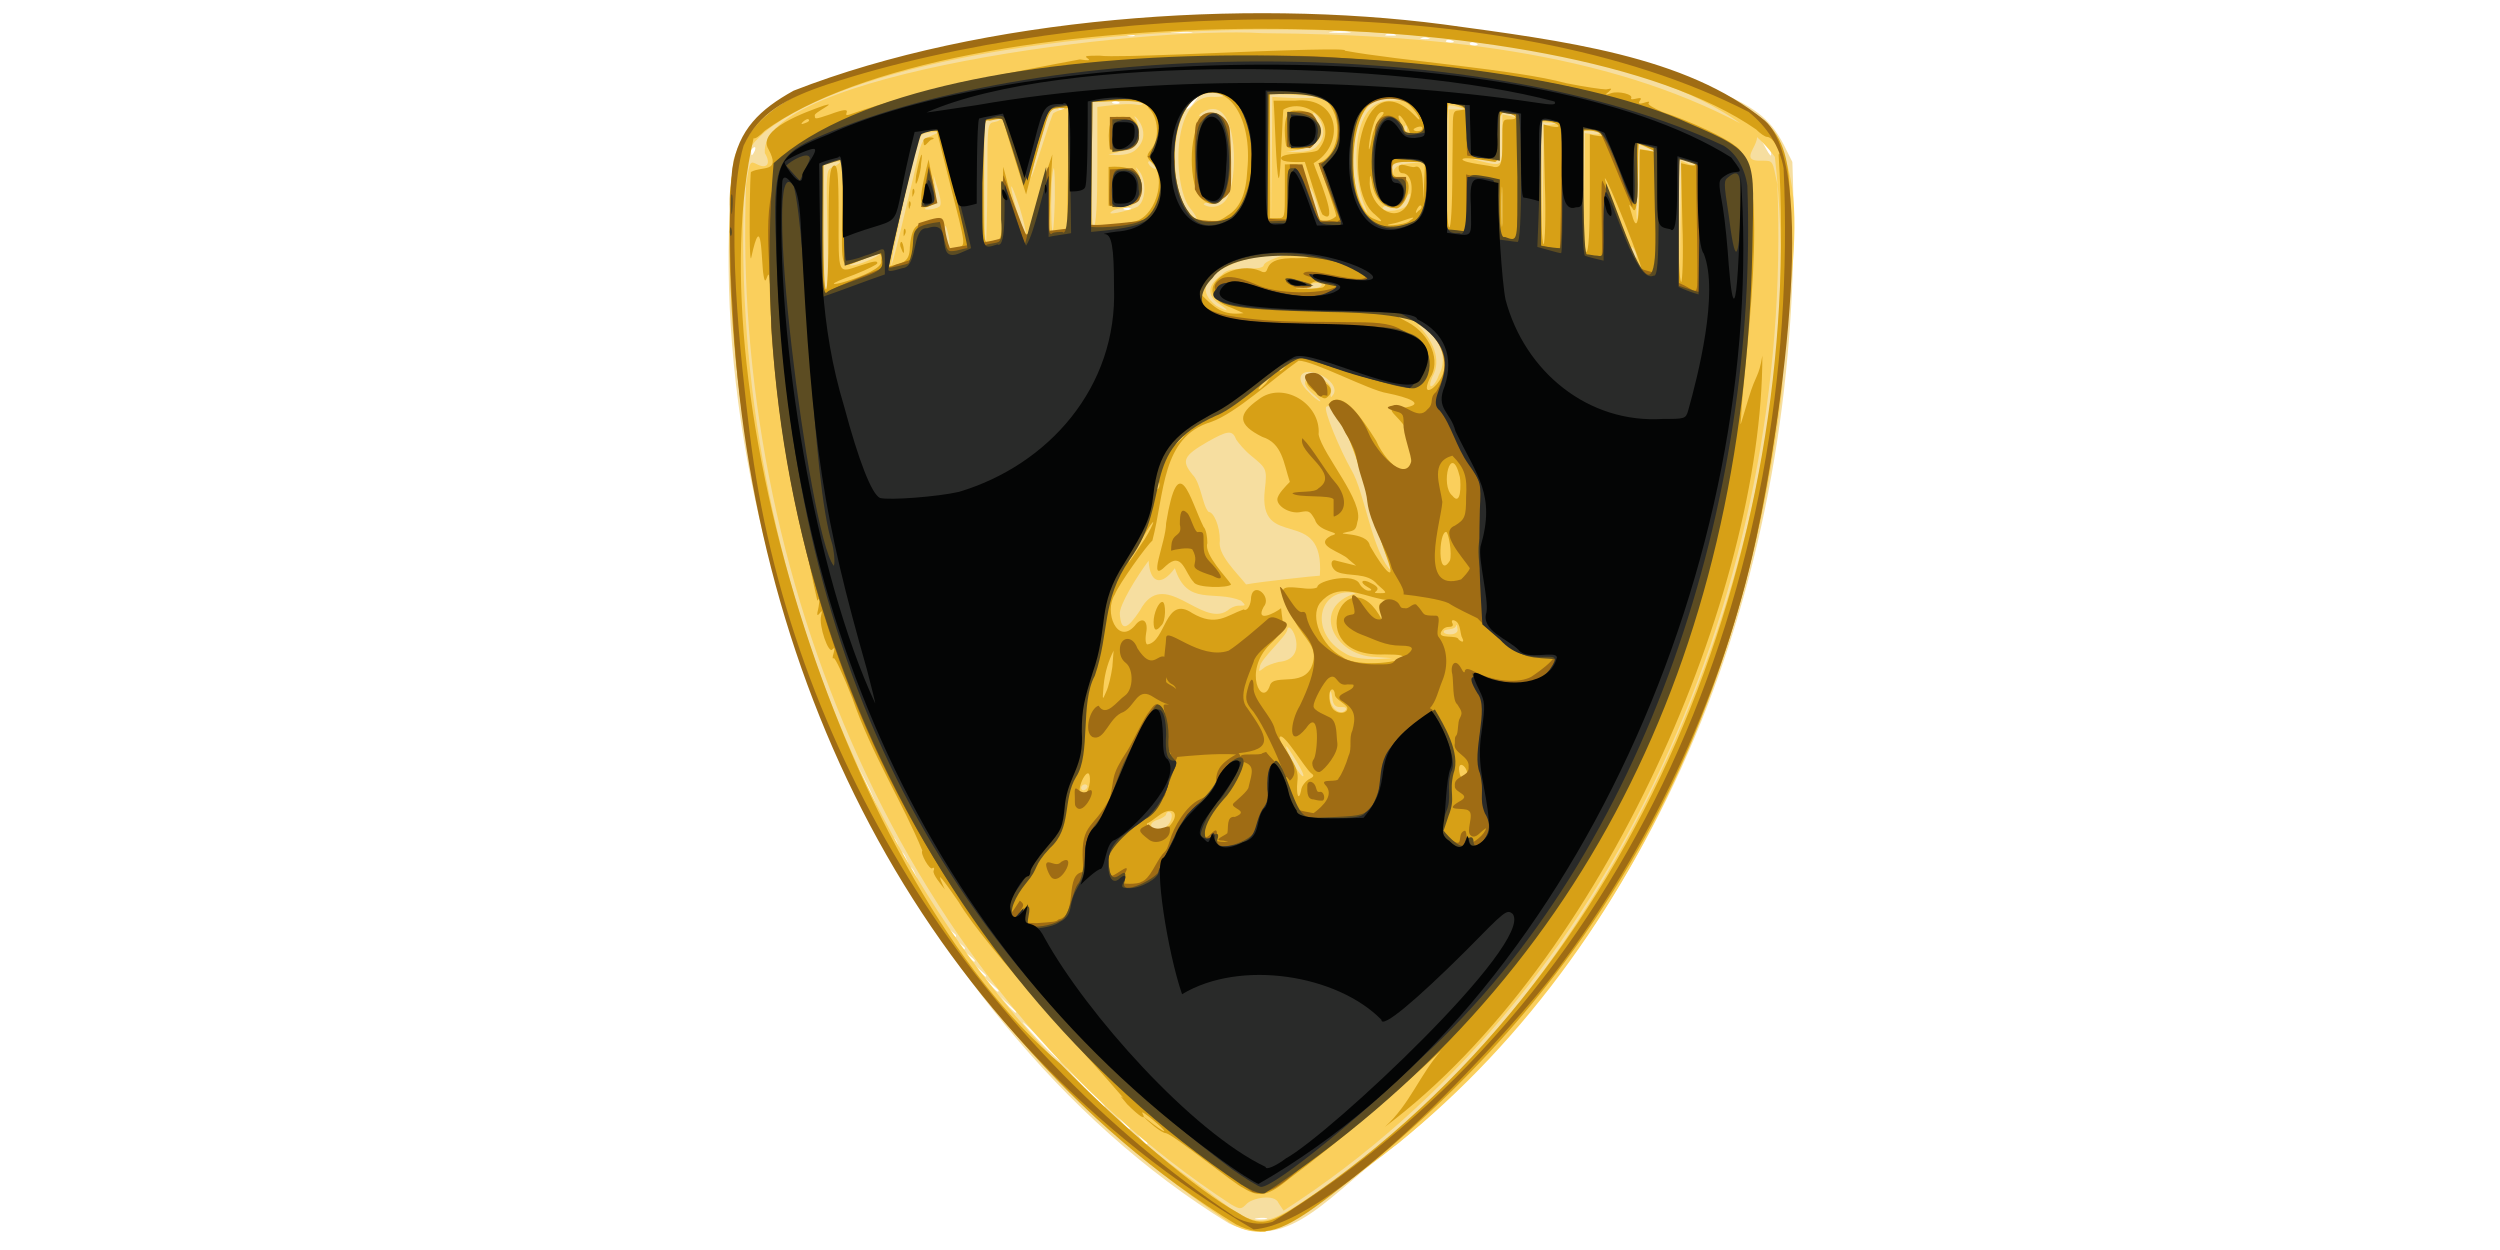
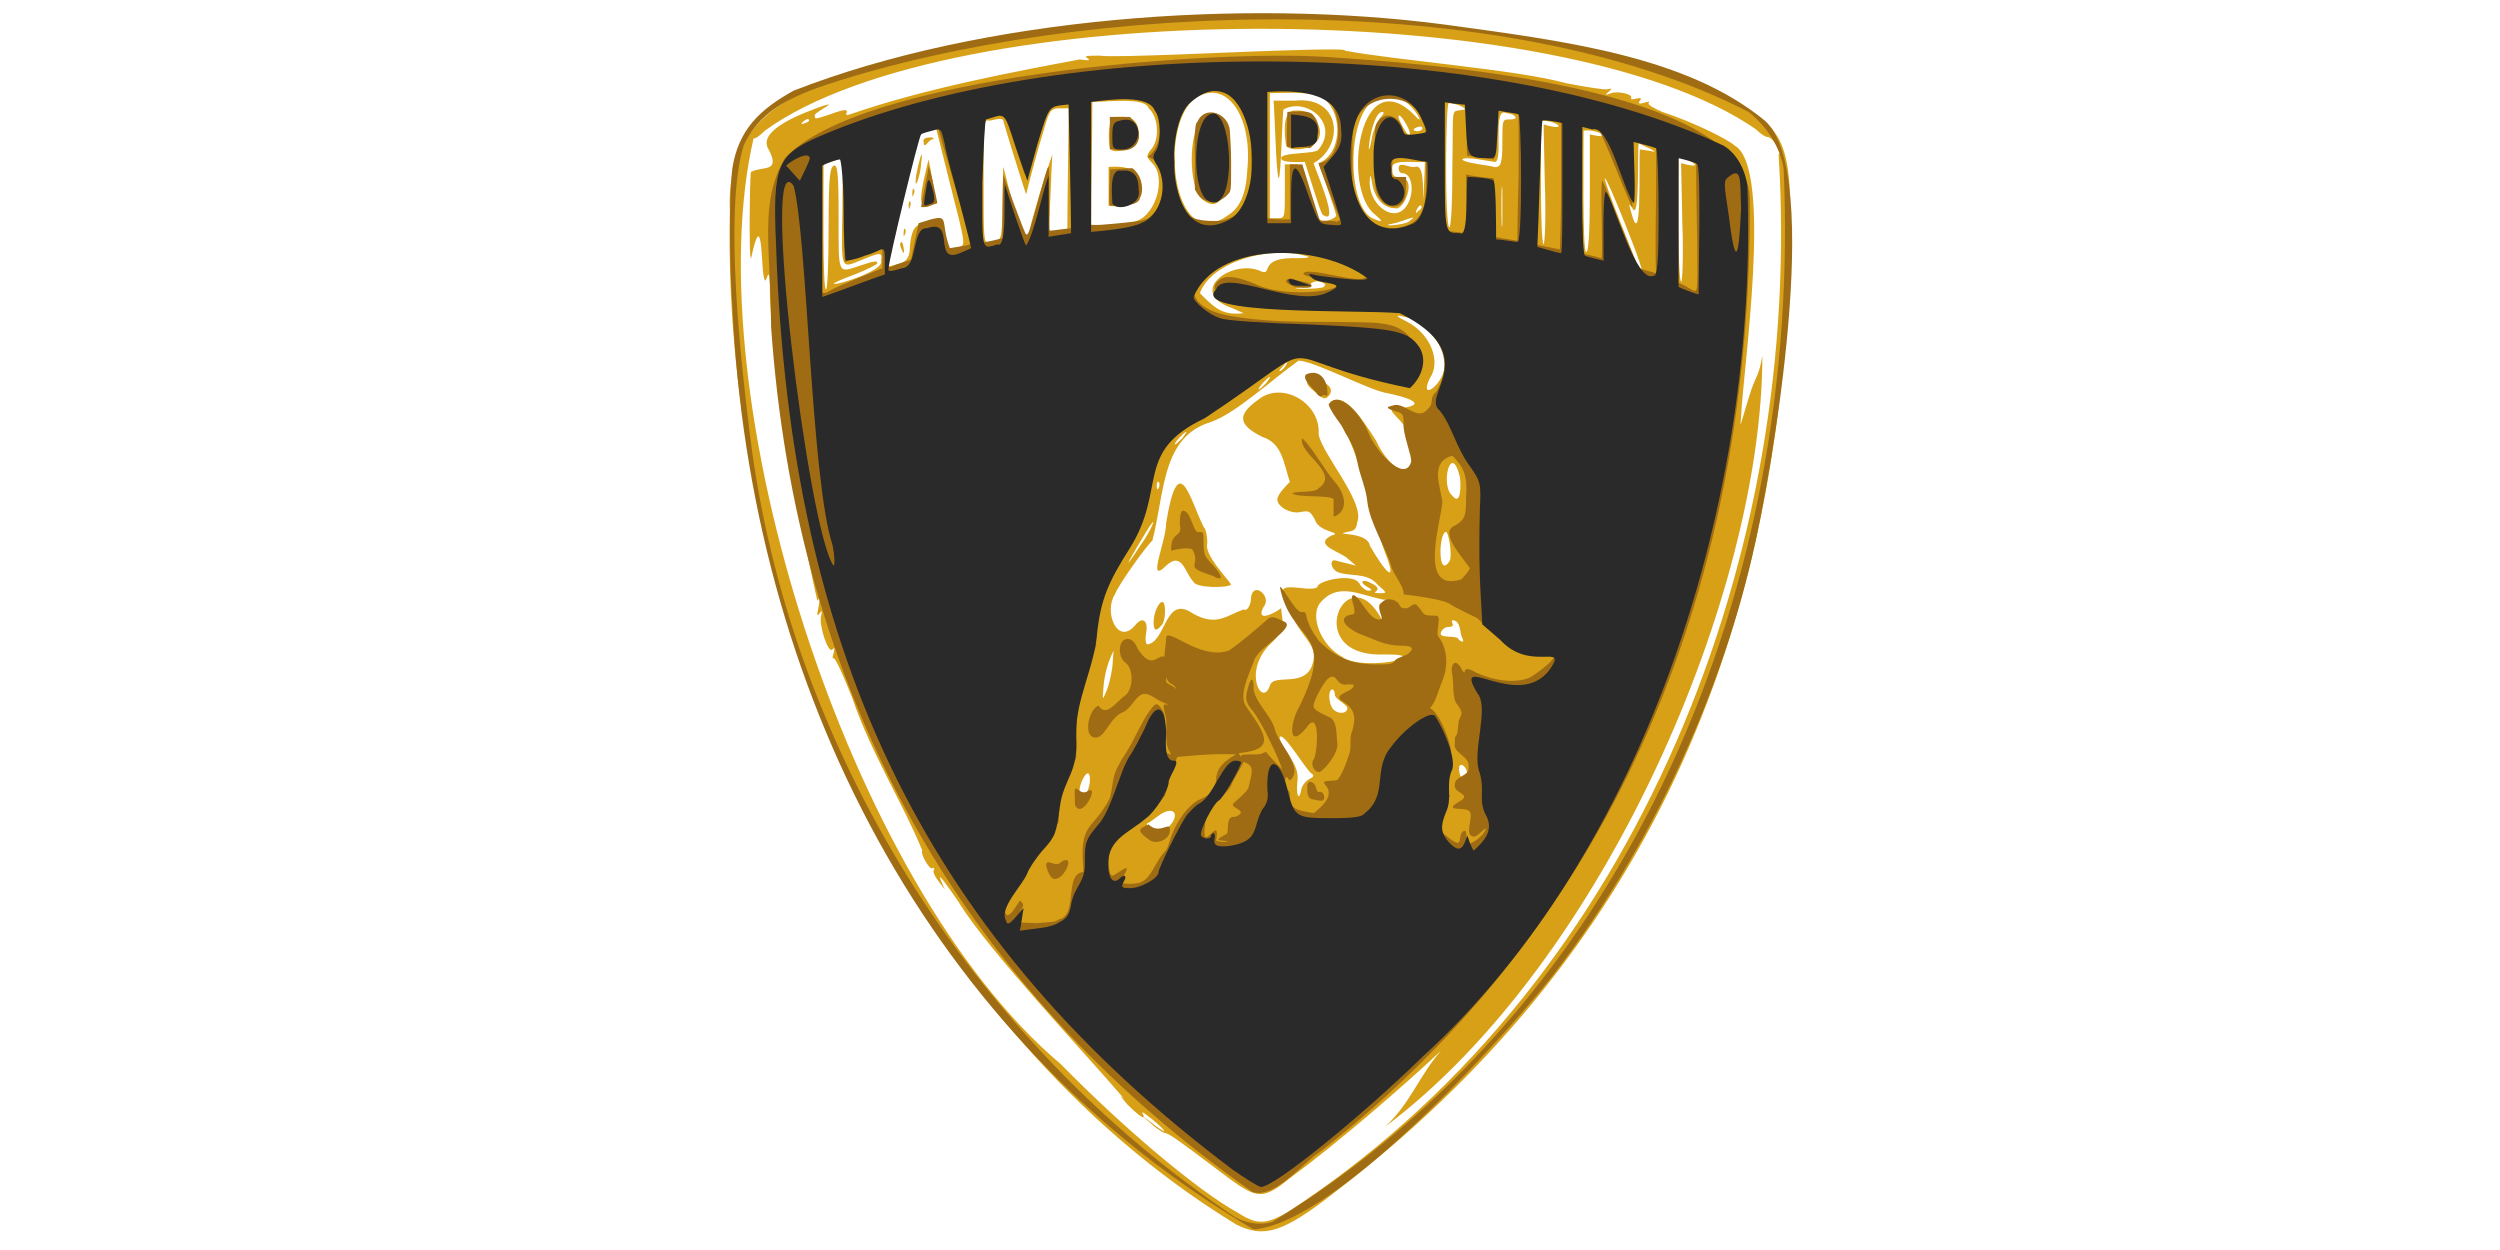
<svg xmlns="http://www.w3.org/2000/svg" id="Calque_1" x="0px" y="0px" viewBox="0 0 200 100" style="enable-background:new 0 0 200 100;" xml:space="preserve">
  <style type="text/css">	.st0{fill:#F6DEA0;}	.st1{fill:#FACF5C;}	.st2{fill:#D7A016;}	.st3{fill:#9F6C14;}	.st4{fill:#5C4C22;}	.st5{fill:#292A29;}	.st6{fill:#040505;}</style>
  <g id="g3854" transform="translate(-2.312,3.854)">
-     <path id="path3040" class="st0" d="M100.6,94C73.9,77.6,57.8,39.7,61,8.9c0.5-1.6,1.5-3,2.8-3.9C83.7-5.2,119-4.7,139.1,3.2  c3.5,1.4,4.8,2.4,5.9,4.5c0,0,0.7,1.4,0.7,1.4c1.2,30.3-8.8,59.5-31.5,78.5C108.8,91.4,105.6,96.5,100.6,94L100.6,94z M103.6,93.6  c-0.3-0.1-1.6,0.1-0.4,0.1C103.7,93.7,103.8,93.6,103.6,93.6z M94.1,87.6c0-0.1-0.2-0.2-0.4-0.4C92.8,86.3,94.2,88.1,94.1,87.6z   M92.7,86.4c0-0.1-1.1-1-1.3-1.3C91.6,85.3,92.7,86.8,92.7,86.4z M89.3,83.1c-4.2-4.2,0.8,1.3,1.4,1.6C90.8,84.7,90.2,84,89.3,83.1  z M85.8,79.5c-4.2-4.2,0.8,1.3,1.4,1.6C87.2,81.1,86.6,80.4,85.8,79.5z M83.6,77.1c0-0.1-1.1-1-1.3-1.3  C82.5,76.1,83.7,77.5,83.6,77.1z M82.2,75.4c0-0.1-0.9-0.8-1.1-1C81.3,74.6,82.2,75.8,82.2,75.4z M81.2,74.2c0-0.1-0.9-0.8-1.1-1  C80.3,73.4,81.3,74.6,81.2,74.2L81.2,74.2z M80.3,73c0-0.1-1.2-1.1-0.5-0.3C80.1,73,80.3,73.2,80.3,73z M79.5,72  c0-0.1-0.2-0.2-0.4-0.4C78.2,70.8,79.6,72.5,79.5,72z M78.8,71c0-0.1-0.2-0.2-0.4-0.4C77.5,69.8,78.9,71.5,78.8,71z M75.5,66  c-0.1-0.3-0.3-0.5-0.4-0.5C74.9,65.7,76.1,67.3,75.5,66z M74.8,64.8c-0.1-0.3-0.3-0.5-0.4-0.5C74.2,64.5,75.4,66,74.8,64.8z   M74.1,63.6c-0.1-0.3-0.3-0.5-0.4-0.5C73.5,63.3,74.6,64.8,74.1,63.6z M71.9,59.3c-3.2-6.4,0.4,1.8,1.1,2.5  C73,61.9,72.5,60.7,71.9,59.3z M69.8,54.9c-0.5-0.9-0.2,0.6,0.1,0.6C70,55.4,69.9,55.1,69.8,54.9z M92.7,12.8  c-0.2-0.1-0.4-0.1-0.5,0C92,13,93.2,13,92.7,12.8z M62.7,8.2c0.2-0.6-0.4-0.1-0.3,0.1C62.4,8.7,62.5,8.6,62.7,8.2z M144,8.4  c0-0.3-0.7-1.1-1-1.4C143.2,7.2,144.1,9.2,144,8.4z M87.5,4.8c-0.2-0.1-0.4-0.1-0.5,0C86.8,5,87.9,4.9,87.5,4.8z M97.8,4.4  c1-1.3-0.7,0.3-0.6,0.5C97.3,4.9,97.6,4.7,97.8,4.4z M91.8,4.3c-0.2-0.1-0.4-0.1-0.5,0C91.1,4.5,92.2,4.5,91.8,4.3z M120.4-0.4  c-0.2-0.1-0.4-0.1-0.5,0C119.8-0.1,120.9-0.2,120.4-0.4z M118.5-0.6c-0.2-0.1-0.4-0.1-0.5,0C117.8-0.4,119-0.4,118.5-0.6z   M116.6-0.8c-0.2-0.1-0.4-0.1-0.6,0C115.6-0.7,117.1-0.7,116.6-0.8z M93-1.1c-0.2-0.1-0.4-0.1-0.5,0C92.3-0.9,93.4-0.9,93-1.1z   M113.9-1.1c-0.2-0.1-0.6-0.1-0.7,0C113-1,113.2-1,113.6-1C114-1,114.1-1,113.9-1.1z M97.5-1.3c-0.4-0.1-1.1-0.1-1.4,0  C95.2-1.2,98.6-1.2,97.5-1.3z M110.2-1.3c-0.4-0.1-1.1-0.1-1.4,0C107.8-1.2,111.2-1.2,110.2-1.3L110.2-1.3z" />
-     <path id="path3038" class="st1" d="M100.9,94.1C76,77.5,61.3,49.8,60.8,15.7C60.5,9.4,61,7.7,63.3,5.6c17.5-11,60-10,77-1.7  c8.6,3.2,4.7,14.9,4.6,23.2c-3.2,28.5-17.3,54.6-41.4,67.6C102.4,94.7,101.9,94.6,100.9,94.1z M106.5,92.3  c25.7-16.2,41.2-54.4,37.8-83.6c-10.1-13.9-67.6-12.6-80.8-2c-1.3,1.2-1.3,1.3-1.6,3.2c-1.6,30.7,11,63,36,80.8  C102.5,94.1,102.7,94.8,106.5,92.3z M100.8,92.5C74.3,75.2,60.8,41.8,62,10.9C62.3,9,62.3,9,62.9,9.3c0.8,0.4,1.1-0.1,0.6-0.9  c-0.6-6.3,30.1-10.2,39.8-9.6c15.1,0.1,28.7,1.8,39.3,7.8c1.1,0.8-1.6,2.5,0.7,2.4c0.9,0,0.8,0,1.2,1.9c1.3,32-12.9,65-39.5,82.1  l-0.4-0.6c-0.3-0.8-2.2-0.4-2.6,0.1C101.6,92.9,101.5,92.9,100.8,92.5L100.8,92.5z M95.7,62.2c0.4-0.4,0.5-1.1,0.1-1.1  c-0.1,0-0.2,0.1-0.2,0.2s-0.3,0.3-0.6,0.4C93.6,62.1,95,63.1,95.7,62.2z M89.3,59c-0.1-0.2-0.5-0.1-0.5,0.2  C88.9,59.6,89.4,59.2,89.3,59z M106,57c-0.9-1.5-1.1-1.6-0.3,0.1C106.6,58.7,107,58.6,106,57z M110,52.9c0-0.5-1,0.3-1.1-0.9  c-0.1-0.7-0.2-0.7-0.2-0.1C108.7,52.8,109.6,53.5,110,52.9L110,52.9z M104.6,49.1c2.6-0.2,0.9-3.5,0.7-2.6c0,0.5-2.2,2.4-2.2,3  c-0.1,0.4-0.1,0.4,0.3,0.1C103.6,49.4,104.2,49.2,104.6,49.1L104.6,49.1z M112.3,48.7c-3.3-0.1-5.2-4-1.5-5.1  c-3-0.6-3.9,3.1-0.9,4.8c0.9,0.6,2.6,0.5,3.8,0.4L112.3,48.7L112.3,48.7z M118.9,46.4c0-0.3-0.1-0.3-0.1-0.2c-0.1,0.4-1,0.2-1,0.5  C117.9,47,119.1,47,118.9,46.4L118.9,46.4z M93.5,45c1.9-3.6,4.9,1.4,7,0c0.2-0.2,0.6-0.4,0.9-0.4c0.6,0,0.6,0,0.2-0.4  c-2.2-0.9-4.3,0.5-5.3-2.6c-1.1,1.5-2,1.2-2.1-0.6c-0.9,1.2-2.4,3.6-2.3,4.3C92,46.7,92.5,46.5,93.5,45L93.5,45z M107.9,42.2  c0.4-5.8-5-1.8-4.4-6.9c0.2-1.7,0.1-1.7-1.1-2.7c-0.5-0.4-1-1-1.2-1.3c-0.3-0.8-0.7-0.7-2.3,0.2c-1.9,1.1-2.1,1.5-1.2,2.6  c0.7,0.7,0.8,2.5,1.3,3c0.4,0,0.9,1.1,0.9,2.3c-0.2,1.1,1.3,2.5,2.1,3.5C103,42.7,107.6,42.2,107.9,42.2L107.9,42.2z M113.1,40.3  c-0.5-1.2-3.3-12.6-4.7-11.6c-0.2,0.3,1.1,3.4,2,5c1.1,1.8,1.7,6.8,3.3,8.2C113.6,41.9,113.4,41.2,113.1,40.3z M107.4,27.7  c-2.2-1.8,1.6-1.7,1.4-0.2c-0.1,0.4,0,0.5,0.1,0.3c0.4-0.4,0.1-1.1-0.8-1.6c-1.6-0.8-2.4,0.1-1.1,1.3  C107.7,28.3,108.5,28.6,107.4,27.7z M117.4,26.2c0.9-1.6-0.1-3.4-1.7-4.1c1.2,1.2,2,2.8,1.2,4.2C116.4,27.5,117.1,27.1,117.4,26.2z   M99.9,20.5c-1.1-0.7-1-1.6,0.2-2.4c0.6-0.8,3-0.2,3.3-0.7c0-0.4,1.8-0.9,2.3-1l-1.4,0.1c-2.6,0.1-7.5,1.9-4.7,4.1  C100.5,21.1,100.8,21.1,99.9,20.5L99.9,20.5z M68.5,14.5c-0.1-4.8-0.1-4.8,0.5-5c1.4-0.8-0.4-0.3-0.9-0.1c0,1.6-0.1,10.1,0.3,9.9  C68.5,19.3,68.6,17.8,68.5,14.5z M107.9,19.1c0.6-0.4-0.7-0.4-0.9-0.1C106.5,19.5,107.7,19.2,107.9,19.1z M137.5,9.3  c0.4,0.1,0.5,0.1,0.4,0c-0.2-0.2-0.9-0.5-1.3-0.6c0,2.5,0.1,7.6,0.1,10.1c0-2.5,0.1-7.4,0.1-9.8L137.5,9.3L137.5,9.3z M72.7,16.5  c0.2-0.2,0-0.2-0.4-0.1C68.6,17.7,70.8,17.7,72.7,16.5z M75,11.9c1.3-5.2,0.6-4.3,2.5-5.2c-0.4,0-1.3,0-1.5,0.3  C75.2,8.6,71.7,26,75,11.9z M133.1,16.2c-0.5-0.9-0.2,0.6,0.1,0.6C133.3,16.7,133.2,16.4,133.1,16.2z M129.8,6.9  c0.9,0.1,0.3-0.4-0.3-0.3c0,0-0.6,0-0.6,0c0,2.5,0.1,7.4,0.1,9.9c0-2.4,0.1-7.3,0.1-9.7C129.2,6.8,129.8,6.9,129.8,6.9z M78.2,15  c-0.5-2.2-0.3,0.9,0,1C78.3,16,78.3,15.5,78.2,15z M81.3,10.7c0-4.7,0-4.7,0.6-4.8c0.6-0.1,0.8-0.6,0-0.4c-0.3,0.1-0.6,0.1-0.7,0.2  c-0.2-0.3-0.2,10.3,0,9.9C81.2,15.5,81.3,13.3,81.3,10.7z M126.5,6.1c1.2-0.2-0.6-0.1-0.9-0.2c0,2.5,0.1,7.4,0.1,9.9  c0-2.4,0.1-7.2,0.1-9.6C125.9,6.2,126.5,6.1,126.5,6.1z M83.9,12.8c-1.6-4.8,0,1.8,0.5,2C84.4,14.7,84.2,13.8,83.9,12.8z   M122.5,11.8c-0.1-1.6-0.1,3.9,0,2.3C122.5,13.5,122.5,12.4,122.5,11.8z M86.7,12.1c0-1.4,0-2.5-0.1-2.5  C86.2,10.8,86.5,18.6,86.7,12.1z M90.1,9.4V4.7c0.9-0.1,2.2-0.3,3-0.2c0.5,0.1,0.7,0,0.6-0.1c-0.3-0.3-3.2-0.1-4-0.1  c0,1.6-0.2,10.2,0.1,10C90,14.2,90.1,12.4,90.1,9.4L90.1,9.4z M118.9,4.9l0.7,0c-0.3-0.1-1.2-0.4-1.4-0.3c-0.2,0.5-0.1,8.1-0.1,9.9  c0-2.4,0.1-7.2,0.1-9.6C118.3,4.9,118.9,4.9,118.9,4.9z M134.2,8.2c1.3,0.3-0.5-0.4-0.8-0.5c-0.4,7.1,0,8.9,0.1,0.4  C133.5,8,134.2,8.2,134.2,8.2z M97.6,12.9c-1.5-1.6-1.7-9.4,1.9-9c0.8,0,0.9-0.1,0.5-0.3c-4.1-1-4.6,7.2-2.7,9.4  C98.1,13.9,98.3,13.8,97.6,12.9z M106,4c4.1,0-1-0.4-2.1-0.3c0,2.5,0.1,7.6,0.1,10.1c0-2.5,0.1-7.4,0.1-9.9C104.2,3.9,106,4,106,4z   M107.6,12.2c-0.6-1.7-0.7-1.2-0.2,0.2C107.9,14.2,108.1,13.7,107.6,12.2z M93.4,12.6c0.6-0.5,0.6-2,0.1-2.7  c-0.4-0.5-0.4-0.5-0.1,0.1c0.6,1.3,0,2.7-1.2,2.8c-0.3,0-0.8,0.1-1,0.3C90.7,13.5,93.4,12.8,93.4,12.6L93.4,12.6z M111.4,12.4  c-0.8-2-1.3-8.4,2.3-8.2c0.5,0,0.8,0,0.8-0.1c-4.6-1.5-4.7,6.9-2.8,9.1C111.7,13.2,111.6,12.8,111.4,12.4L111.4,12.4z M77.4,12.7  c0.5-0.1-0.3-2-0.4-2.6c0,0.7,0.5,2.4-0.3,2.5C75.6,13.1,77.2,12.9,77.4,12.7z M114.9,12.5c0.2-0.4,0.4-1.4-0.1-0.5  c-0.2,0.9-1.7,0.3-1.9,0.8C113.1,13.2,114.6,13,114.9,12.5z M100.6,11.7c0.8-1.7,0.7-8.4-2.2-6.5c-0.3,0.3-0.2,0.3,0.5,0.1  c2.4-0.9,2.1,5.4,1.3,6.6c-0.4,0.9-1.4,0.2-1.6,0.6C99.2,12.9,100.3,12.7,100.6,11.7z M86.6,5.2c0.1-0.1,0.4-0.2,0.7-0.3  c0.7-0.2-0.9-0.2-1-0.2c-0.3,1.2-1.5,5.1-1.5,5.6C84.9,10.5,86.5,5,86.6,5.2z M115.2,9.2l1.2-0.1l-1.4,0c-1.4,0-1.4,0-1.3,0.6  c0,0.6,0,0.6,0.1,0.1C114,9.4,114.2,9.3,115.2,9.2z M94.7,9.3c-0.2-0.3-0.8-0.4-0.4,0.1C94.7,9.8,95,9.7,94.7,9.3z M122.5,7.3v-2  c0.2,0,1.5,0.4,1,0.1c-1.1-0.5-1.2-0.5-1.2,1.7c0,0,0,1.9,0,1.9c-0.3,0-3.1-0.3-1.7,0C122.6,9.5,122.5,9.5,122.5,7.3L122.5,7.3z   M93.2,8.1c1.6-1.5-0.7-3.3,0-2.4c0.8,2.2-0.5,2.4-2.2,2.8C91.6,8.6,92.7,8.6,93.2,8.1L93.2,8.1z M107.7,7.8  c1.5-1.5-1.1-3.6-0.1-2.1c1.3,1.7-0.7,2.4-2.4,2.6C106,8.3,107.3,8.4,107.7,7.8L107.7,7.8z M114.8,6.2c-0.2-0.2-0.2,0.9,0,0.5  C114.9,6.5,114.9,6.3,114.8,6.2L114.8,6.2z" />
    <path id="path3036" class="st2" d="M101.2,94.1C75.5,78.4,60,45.2,60.7,13C60.2,2.4,71.6,2.2,80.1-0.4c17.2-3.5,40.8-2.9,56.6,2.9  c8.1,3.1,9,3.8,8.8,12.3c-0.4,32.6-11.9,58-36.5,76.8C104.9,94.8,103.4,95.2,101.2,94.1L101.2,94.1z M106.4,92.4  c27-18.2,40.2-52,38.2-83.9c0.4-0.1-0.5-1.4-0.9-1.4c-0.2,0-0.6-0.3-0.9-0.6C127.3-4.3,78.4-4.2,63.5,6.6c-0.4,0.4-0.8,0.7-0.9,0.6  C57.9,27.5,70,66.8,87.2,81.3c4.9,5,10.9,10.1,14.2,11.9C103.1,94.3,103.9,94.1,106.4,92.4L106.4,92.4z M101.8,91.2  c-0.7-0.3-5.5-4.2-6.2-4.4c-0.4,0-1.5-1-1.9-1.4l0.9,0.7c1.2,0.9,1.1,0.6-0.1-0.4c-0.5-0.4-0.9-0.7-0.8-0.5  c0.4,0.7-0.3,0.2-1.2-0.7c-0.5-0.6-0.7-0.8-0.3-0.5C89.4,80.7,81.2,72,79,68.3c-1.8-2.6-1.7-2.3-1.1-1c-0.3-0.4-1-1.2-0.9-1.5  c0.1-0.2,0-0.3-0.1-0.2c-0.2,0.2-1-1.2-0.8-1.4c-1.5-3.7-4.1-7.8-5.6-12.2c-0.7-1.8-1.4-3.3-1.5-3.2s-0.1-0.1,0-0.4  c0.1-0.4,0.1-0.5-0.1-0.3c-0.3,0.4-1.1-1.9-0.9-2.7c0.3-1.1-0.6,0.9-0.2-0.7c0.1-0.7,0.1-0.8-0.1-0.5c-1.3-5.6-3.9-19.7-3.8-25.3  c-0.1-2-0.3,0.6-0.5-0.7c-0.2-1-0.1-5.6-1-1.4c-0.2,0.4-0.1-7.2,0-6.9c0.9-0.5,2.4,0.1,1.4-1.8c-1-1.6,3-3,4.4-3.5  c1.3-0.4-0.9,0.6-0.7,0.8c0,0.3,0,0.3,1.2-0.1c2.4-0.9,0.7,0.3,1.6,0c6-2.1,13.6-3.5,18.4-4.4C89.4,1,89.6,1,89.3,0.8  c-0.3-0.2,0-0.2,1-0.2c0.7,0.1,3.6,0,6.4-0.1c9.5-0.4,13.5-0.5,13.2-0.3c4.3,0.8,13.7,1.5,17.7,2.6c1.5,0.3,2.9,0.5,3.2,0.5  c0.5-0.1,0.5-0.1,0.2,0.2c-0.3,0.2-0.3,0.3,0.2,0.1c0.6-0.2,1.8,0.1,1.6,0.4c-0.1,0.3,1.1-0.3,0.7,0.2c-0.4,0.6,1-0.2,0.7,0.2  c-0.1,0.1,0.4,0.4,1.1,0.7c2.4,0.8,5.1,2.1,5.8,2.7c3.1,1.8,0.6,18.3,0.5,21.7c-0.1,1-0.1,0.8,0.6-1.5c0.6-2,0.8-1.6,1.1-3.4  c0,18.9-12.6,48.5-30.2,61.7c2-1.8,2.8-4.2,4.5-6.1c-3.2,3-8.3,7.4-12.1,10.2C103.8,91.8,103.1,92,101.8,91.2L101.8,91.2z   M95.8,62.3c1-1,0.4-1.8-0.8-0.9c-0.4,0.3-0.8,0.6-0.9,0.6c-0.2,0.1,0.5,0.8,0.8,0.8C95.2,62.8,95.5,62.6,95.8,62.3z M89.5,58.7  c0.1-1.7-1,0.2-0.8,0.9C88.9,60.2,89.4,59.6,89.5,58.7z M107,58.5c0.4-0.2,0.5-0.3,0.2-0.5c-0.5-0.4-2.2-3.3-2.5-2.9  c-0.1,0.1,0.2,0.7,0.7,1.4c0.6,1,0.8,1.4,0.7,2.2c-0.1,1,0.1,1.6,0.3,0.7C106.4,59.1,106.7,58.7,107,58.5z M119.7,58.1  c0-0.7-0.9-1.3-0.6,0C119.2,58.5,119.7,58.6,119.7,58.1z M110.1,52.8c0-0.3-1-0.7-1-1.1c0-0.2-0.1-0.4-0.2-0.4  c-0.4,0-0.3,1.4,0.2,1.7C109.5,53.3,110.1,53.2,110.1,52.8L110.1,52.8z M91.3,49.5l0.1-1.3C91,49,90.7,49.9,90.6,51  c-0.1,1.2-0.1,1.2,0.2,0.5C91,51.1,91.2,50.2,91.3,49.5z M103.9,51c0.3-1.1,3.1,0.4,3.5-2.1c0.2-1.3-1.1-1.9-1.8-3.7  c-1-2.1-1-2.2,0.9-2c0.7,0.1,1.2,0,1.2-0.1c0-0.5,3-1.2,3.4-0.2c0.2,0.3,0.5,0.5,0.7,0.5c0.3,0,0.3-0.1-0.1-0.3  c-0.7-0.4-0.4-0.7,0.3-0.3c1.3,0.6-0.4,0.8,0.7,0.8c0.6,0,0.6,0-0.2-0.7c-0.8-1-2.3-0.6-3.2-1c-0.6-0.3-0.6-1.1-0.1-0.9  c0.4,0.1,1.2,0.3,1.6,0.4l-0.6-0.5c-0.5-0.6-2.9-1.1-1.4-1.9c1.1-0.3-1-0.2-1.3-1.3c-0.4-0.7-0.5-0.7-1.1-0.6  c-0.8,0.2-1.9-0.4-1.9-1c0-0.4,0.7-1.1,1-1.4c-0.5-1.5-0.6-3.1-2.2-3.6c-2-1-2-1.8-0.3-3c1.9-1.5,5,0.3,4.8,2.8  c0.3,1.6,3.7,5.4,3.1,7c-0.1,0.6-0.2,0.7-0.8,0.8c-1.4,0.3,1.6-0.1,1.8,1.1c1.2,2.1,2.3,3.3,1.2,0.5c-0.8-2.1-2-7.6-3.2-9.7  c-0.6-1.1-1-2.1-1.1-2.3c1-0.8,2.4,1.2,3.6,3.1c0.9,2.1,3.3,3.8,3.2,1.4c-0.1-3.2-3.4-4-1.2-4c2.3-0.3,0.4-0.9-1.1-1.2  c-1.4-0.2-5.9-2.6-7.1-2.6c-2,1.4-5,4.2-7,4.9c-4,1.2-3.7,5.7-4.7,9.5c-0.4,0.3-2.7,3.5-3,4.3c-0.9,1.4,0.2,4.1,1.6,2.5  c0.6-0.8,1.1-0.4,0.9,0.6c-0.1,0.6,0,0.9,0.1,0.9c1.5-0.2,1.4-4,3.6-2.5c1.9,1.1,2.7,0.2,4.1-0.3c0.3,0.2,0.6-0.4,0.6-1  c0.2-1.3,1.7,0,1,0.8c-0.7,1.3,0.9,0.5,1.4,0.1c0.1,1.3,0.5,1.6-0.9,2.9C101.7,49.9,103.3,52.8,103.9,51L103.9,51z M94.6,45.9  c0-0.7,0.4-1.6,0.7-1.6c0.3,0,0.3,1.6-0.1,1.9C94.8,46.7,94.6,46.6,94.6,45.9z M97.8,42.7c-0.7-0.7-0.9-2.5-2.2-1.3  C94,43,95.6,39.5,95.6,38c1-6.1,1.9-1.9,3,0.3c0.2,0.2,0.3,0.8,0.3,1.3c-0.3,0.9,1.6,2.8,1.9,3.3C100.6,43.2,98,43.2,97.8,42.7  L97.8,42.7z M107.4,27.4c-1.9-1.5,2-0.9,1.3,0.3C108.3,28.2,108.2,28.1,107.4,27.4z M114.5,48.8c0.2-0.2-0.1-0.3-1.4-0.3  c-6.9,0.3-3-8.2-0.2-2.7c0.4-0.5-1.1-1.5,0.5-1.5c0.6,0,0.5-0.1-0.5-0.2c-1.9-0.4-3.6-1.4-5,0.3c-0.8,1.1,0.1,3.4,1.8,4.3  C110.5,49.4,113.6,49.3,114.5,48.8L114.5,48.8z M119.3,47.2c-0.2-0.3-0.1-1.2-0.6-1.4c-0.2-0.1-0.3,0-0.2,0.2  c0.1,0.2,0,0.3-0.3,0.3c-0.3,0-0.5,0.2-0.6,0.4c-0.3,0.6,1.3,0.2,1.4,0.6C119.2,47.5,119.5,47.6,119.3,47.2z M118.3,41  c0.2-0.5-0.1-2.3-0.3-2.3C117.4,38.7,117.3,42.6,118.3,41z M93.6,39.7c0.8-1.1,1.5-2.8,0.4-1C93.2,40,91.5,42.9,93.6,39.7  L93.6,39.7z M119.1,34.3c-0.7-2.9-1.6,0.7-0.6,1.5C119.2,36.7,119.2,34.9,119.1,34.3z M95,34.7c-0.2-0.2-0.2,0.9,0,0.5  C95.1,35,95.1,34.8,95,34.7L95,34.7z M96.9,31.2c1-1.3-0.7,0.3-0.6,0.5C96.4,31.7,96.6,31.5,96.9,31.2z M117.9,25.5  c0.3-1.7-1.2-3.6-3.2-4c-0.8-0.2-0.8-0.1,0.2,0.4c1.9,1,2.7,3.2,1.8,4.5C115.8,28.3,117.7,27,117.9,25.5z M103.6,26.8  c1-1.3-0.7,0.3-0.6,0.5C103.1,27.3,103.3,27.1,103.6,26.8z M105.1,25.5c0.4-0.6,0.1-0.4-0.2,0C104.4,26,104.8,25.9,105.1,25.5z   M100.9,20.8c-3.8-1.3,0.1-4.1,2.4-2.9c0.8,0.2-0.3-1.2,2.8-1.1c1,0,1.1-0.1,0.6-0.2c-2.9-0.8-7.5,0.5-8.4,3  c1.2,1.2,1.8,1.8,3.5,1.6L100.9,20.8L100.9,20.8z M68.6,14.4c0-4.1,0.1-4.8,0.4-5c0.3-0.1,0.4,0.4,0.4,4.1c0,4.7-0.1,4.5,1.7,3.9  c1.2-0.4,1.4-0.4,1.4-0.2c0,0.1-0.8,0.5-1.8,0.9c-4.9,1.8,2.5,0,2.1-1.1c0.1-0.7,0-0.7-1.7,0c-1.5,0.6-1.5,0.8-1.4-3.9  c0-2.3,0.1-4.3,0-4.3c-0.1,0-1.2,0.4-1.5,0.5c0,1.6-0.1,10.2,0.2,10C68.5,19.3,68.6,17.4,68.6,14.4z M108.2,19.1  c0.2-0.2,0.2-0.2-0.2-0.4c-0.8-0.2-0.7,0.3-1.6,0.4C104.8,19.3,108.1,19.3,108.2,19.1z M136.9,14l-0.1-4.8c1.8,0.5,1.2-0.1-0.2-0.5  c0,1.8-0.1,9.6,0.2,10C136.9,18.8,137,16.6,136.9,14L136.9,14z M132.3,14c-0.8-2-1.5-3.6-1.6-3.6c-0.1,0.3,2.5,6.7,2.6,6.9  C134.2,18.9,133.1,16,132.3,14L132.3,14z M75.1,15.9c0.2-2.2,0.8-1.7,2.1-2.1c0.5-0.4,0.8,2,0.9,2.5l0.7-0.3  c0.8-0.3,0.9,0.3-0.6-5.6l-1-4c-1.3,0.4-1.4,0-1.9,2.3c-0.4,1.9-1.4,6.4-2,8.8C74.3,17.2,75.1,17.3,75.1,15.9z M74.4,16  c-0.1-0.2-0.1-0.4,0-0.5C74.6,15.4,74.8,17.1,74.4,16L74.4,16z M74.6,14.8c0-0.7,0.3-0.2,0.1,0.1C74.6,15.1,74.6,15.1,74.6,14.8  L74.6,14.8z M75,12.6c0-0.7,0.3-0.2,0.1,0.1C75.1,12.9,75,12.9,75,12.6L75,12.6z M76,12c0-0.7,0.4-2.3,0.6-3.1  c0.1,0.7,0.8,3.5,0.3,3.6C76.3,12.9,76,12.7,76,12z M75.3,11.6c0-0.7,0.3-0.2,0.1,0.1C75.3,12,75.3,11.9,75.3,11.6L75.3,11.6z   M75.6,10.2c0.3-1.6,0.6-2.3,0.4-1C76,10,75.4,11.8,75.6,10.2z M76.2,7.5C76,7,77.4,7.1,76.9,7.3C76.6,7.3,76.2,8.2,76.2,7.5z   M129.5,11.6V6.9c2.2,0.5,0.5-0.5-0.5-0.3c0,1.7-0.1,9.6,0.2,9.7C129.4,16.4,129.5,14.6,129.5,11.6z M82.1,15.4  c0.1,0,0.2-0.1,0.3-0.5c0.2-1.2,0.1-6.1,0.2-5.3c0.2,0.6,1.8,7.8,2.1,4.9c0.2-1,1.3-4.6,1.8-6c-0.1,1.6-0.2,4.8-0.3,6.4  c0.4-0.1,1.1-0.2,1.5-0.2c0-2.5,0.1-7.5,0.1-9.9c-1.3,0.1-1.4-0.4-2,1.8c-0.5,1.6-1,3.5-1.4,5.1c-0.4-1.2-1.7-5.4-1.8-5.8  c0-0.3-0.3-0.3-1.1-0.1C81,5.7,81,5.7,81,10.7c0,4.4,0,5,0.4,4.8C81.6,15.5,81.9,15.4,82.1,15.4z M125.9,10.9l-0.1-4.8  c2,0.6,1.2-0.3-0.2-0.3c0,1.8-0.1,9.5,0.2,9.9C125.9,15.6,126,13.5,125.9,10.9L125.9,10.9z M122.5,11.4c-0.1-1.8-0.1,4.3,0,2.6  C122.5,13.3,122.5,12.1,122.5,11.4z M92.9,13.9c1.8-0.2,2.8-3.5,1.6-4.7C94,8.7,94,8.6,94.4,8.1c0.7-0.8,0.6-2.6-0.2-3.3  c-0.3-0.9-3.3-0.5-4.5-0.5c0,2.5-0.1,7.5-0.1,10C90.5,14.3,92.1,14.1,92.9,13.9z M91,11.1V9.5c1.2-0.1,2.7,0.1,2.6,1.6  c0.1,1.4-1.4,1.7-2.6,1.5V11.1z M91.1,8c-0.1-0.4-0.3-2.7,0.7-2.5c1-0.1,1.6,0.3,1.6,1.3c0,0.9-0.3,1.2-1.4,1.4  C91.5,8.3,91.2,8.2,91.1,8L91.1,8z M118.5,9.6c0.1-5.4-0.2-4.4,1-4.7c0-0.2-0.8-0.5-1.3-0.5c-0.1,0-0.2,2.2-0.2,5  C118,15.8,118.5,16.1,118.5,9.6z M134.2,8.2c1.3,0.3-0.5-0.4-0.8-0.6c-0.1,0.7,0.1,6.4-0.5,5.2c-0.3-0.4-0.3-0.4-0.1,0.3  c0.9,3.5,0.6-4.1,0.7-5C133.5,8.1,134.2,8.2,134.2,8.2z M115.1,13.8c0.9-0.6-0.7,0.1-1.2,0.2C112.2,14.3,114.8,14.2,115.1,13.8z   M100.5,13.4c1-0.6,1.5-1.7,1.6-3.7c0.4-4.1-1.5-7-3.8-5.9C94.9,5.3,95.9,16.7,100.5,13.4z M98.4,12c-1-1-1-5.2,0-6.2  C101.5,2.4,101.6,15,98.4,12L98.4,12z M109.2,13.4c0-0.3-1.1-3.3-1.4-4.2c1.8-0.7,2-3.8,0.5-5.1c-0.5-0.7-3.2-0.5-4.4-0.5  c0,2.5,0,7.5,0,10h0.6c0.6,0,0.6,0,0.6-2.2V9.3c1.4,0,1.2-0.4,2,2.3c0.7,2.2,0.7,2.3,1.4,2.2C108.9,13.7,109.2,13.5,109.2,13.4  L109.2,13.4z M108.1,13.3c-0.2-0.3-1.1-3.3-1.4-4.2c-0.4,0-1.9,0.1-1.9-0.3c0-0.5,2.8-0.3,3-0.7c1.7-2.1-1-4.2-2.8-3.2  c-0.1-0.1-0.2,5.6-0.4,5.5c-0.2-0.4-0.3-5-0.4-6.2l1.7,0c3.7-0.4,4,3.6,1.5,5C107.6,9.9,109.6,14.4,108.1,13.3z M105.2,7.8  c-0.1-0.6-0.4-3,0.8-2.8c1.5-0.2,2.6,1.9,1.4,2.7C106.8,8.2,105.4,8.2,105.2,7.8z M112.3,13.3c-2.7-2.1-1.2-12.6,3.3-7.8  c0.9,1-0.6-1.9-2.1-1.6c-3.5-0.7-3.7,8.6-1.4,9.7C113,14,113,13.9,112.3,13.3z M114.7,12.8c0.8-0.9,0.7-2.8-0.2-2.8  c-0.2,0-0.3-0.2-0.3-0.4c0-0.6,0.9,0,1.3-0.1c0.8-0.3,0.6,1.9,0.7,2.6c0-0.8,0.1-2.3,0.1-3c-0.7,0.1-2.9-0.3-2.6,0.6  c0,0.5,0.1,0.6,0.7,0.7c1.3,0,0.2,2.7-0.5,2.4c-0.9,0-1.6-0.8-1.8-1.9c-0.1-0.7-0.2-0.9-0.2-0.4C111.7,12.3,113.6,14,114.7,12.8z   M116,12.6c-0.2-0.2-0.7,1-0.2,0.4C116,12.9,116.1,12.7,116,12.6z M122.5,7.5c0-1.8,0-1.8,0.6-1.8c0.9,0,0.3-0.5-0.3-0.5  c-1.1-0.6-0.2,3.9-0.9,3.9c-0.2,0-2.5-0.5-2.6-0.2c0.1,0.3,2.4,0.5,2.5,0.6C122.4,9.6,122.5,9.2,122.5,7.5L122.5,7.5z M112.1,7  c0.1-0.5,0.4-1.1,0.6-1.4c0.3-0.3,0.4-0.5,0.2-0.5C111.9,5.1,111.5,10.3,112.1,7L112.1,7z M115.1,6.8c0-0.3-0.6-1.3-0.8-1.4  C113.8,5.2,115.2,7.6,115.1,6.8L115.1,6.8z M116.1,6.4c0-0.3-0.7,0-0.7,0.1C115.4,6.7,116.1,6.7,116.1,6.4z M67,5.7  c-0.1-0.2-1,0.6-0.3,0.3C67,5.9,67.1,5.8,67,5.7z" />
    <path id="path2991" class="st3" d="M102.6,94.5C76.7,79.3,62.3,51.3,60.9,20.6c-0.2-2.8-0.3-8.4,0-11c0.5-3.1,2.2-4.7,4.9-6.2  c15.1-5.9,36-7.4,52-5.3c9.5,1.3,19.4,2.5,25.7,7.7c4.7,4.2,0.6,28-1,34.8c-2.7,11.6-8.3,23.5-15.6,33.1  C123.6,78.1,109.4,94,102.6,94.5L102.6,94.5z M104.1,93.9C133,76.2,146.5,42.7,145,9.6c-0.3-1.7-1.3-3.3-2.8-4.5  C122.6-5,88.9-3.8,68.5,2.9C65.2,4,63,5.2,61.8,7.8c-1.6,5.3-0.2,17.4,0.5,23.1C65.4,56,80,79.4,101.1,93.5  C102,94,103.1,94.2,104.1,93.9L104.1,93.9z M102.5,91.5C78.7,74.8,66,51.1,64,22.3c0-6.2-1-9.9,1.1-13.5c6.1-6.6,33.9-8.7,43.3-8.1  c7.6,0.5,34.1,2.3,33.9,11.6c0.1,30-10.1,57-34.4,76C106.6,89.1,104.3,92.1,102.5,91.5L102.5,91.5z M87,69.7c1.6-0.3,0.4-3.7,2-3.8  c-0.4-4.1,0.7-3.2,2.1-5.9c0.4-1.6,0-1.7,1.4-3.8c0.5-0.8,1.3-2.6,1.8-3.2c0.5-0.7,0.6-0.7,1.1,0.1c0.1,0.3,0.1,0.3,0.1,1.7  c0.1,1.7-0.2,1.4,0.4,1.7c0.1,0,0.1,0,0-0.2c-0.2-0.3-0.3-0.6-0.3-1.7c0.1-1.1-0.1-1.2-0.2-1.9c0-0.2,0-0.2,0.3-0.2  c0.6,0,1.1-1.2,0.4-1.6c-1.1-0.5-0.5-2.9-0.5-3.7c0-1,2.7,1.8,5,1c0.8-0.5,2.3-1.8,3.1-2.5c0.4-0.4,0.9,0,1.4,0.2  c0.9,0.5-2.3,2.1-2.5,3.2c-0.4,1.1-1.3,2.8-0.5,3.7c1.6,2.3,2.2,3.3-0.7,3.6c0.1,0.1,0.2,0.4,0.2,0.2c0.1-0.2,1.6,0,1.7-0.2  c0,0,0.3-0.1,0.3-0.1c0.2,0.3,1.2,1.3,1.3,1.4c-0.4-1.1-1.5-3.5-2.3-4.6c-0.7-0.8-0.7-1.1-0.4-2.1c0.2-0.7,0.4-0.6,0.4,0.1  c-0.1,1,1.5,2.4,1.7,3.4c0.3,1.2,2.4,3.1,1.2,4.1c-0.1-0.1-0.2-0.3-0.3-0.3c-0.1,0.2-0.2,0.9,0.1,1c0.2,0.2,0.2,0.2,0.2,0.6  c-0.1,1.1,1,1.1,1.9,1.3c0.8-0.6,1.7-1.5,0.9-2.3c-0.4-0.5,1.1-0.1,1.1-0.5c0.2-0.2,0.6-1.1,0.8-1.8c0.3-0.6,0-1.4,0.3-2  c0.3-1.1,0.2-1.7-0.7-2.3c-1.1-0.6,0.8-0.8,0.8-1.3c0-0.1,0-0.1-0.5-0.1c-0.9,0.2-0.8-1-1.5-0.5c-0.4,0.3-1.2,1.8-1.2,2.2  c-0.1,0.4,1.1,0.8,1.4,1c0.5,0.4,0.4,1.3,0.5,2c0.1,0.8-1,2.1-1.4,2.3c-0.4,0.1-0.8-0.6-0.5-1c0.3-0.3,0.6-4.3-0.6-2.5  c-1.5,1.8-1.3-0.5-0.5-1.8c3-6.2-0.7-4.9-1.6-9.5c0.3,0,1.3,2.2,1.8,2c0.2,0,0.2,0,0.3,0.2c0.1,0.7,0.5,1.4,1,2.1  c1.3,1.3,2.6,1.9,4.6,1.9c1,0,1.3,0,1.5-0.3c0.1-0.2,0.8-0.4,1-0.5c0.5-0.4,0.6-0.7-0.5-0.7c-1.3,0-2.1-0.5-3.2-0.9  c-0.8-0.3-1.9-1.1-1.1-1.5c0.5-0.2,0.7,0.1,0.5-0.8c-0.4-1.3,0.2-0.9,0.7-0.1c0.3,0.4,0.8,1.2,1.3,1.2c0.7,0.1-0.4-0.9,0.3-1.4  c0.4-0.4,1.2-0.2,1.4,0.3c0.1,0.2,0.2,0.2,0.4,0.2c0.3,0.1,0.6-0.4,0.9-0.3c0.8,0.8,0.3,0.9,1.6,0.9c0.5,0-0.1,1.4,0.2,1.7  c0.7,0.9,0.8,2.3,0.3,3.5c-0.3,0.7-0.5,1.7-1,2.2c0.8,0.3,1.8,3.1,1.7,3.6c0,1.3-1,2.4-0.1,3.4c-0.6,1.1-1.4,2.5-0.3,3.2  c1.7,1.4,0.7-0.2,1.5-0.4c0.2,0,0.1,1.2,0.4,1c0.3,0,1.2-0.7,1.3-1.2c-0.4,0.2-0.8,0.9-1.2,0.6c-0.5-0.3,0.3-1.7-0.2-2  c-0.3-0.3-2.1,0.1-0.8-0.7c1.2-0.6-0.4-0.7-0.3-1.3c-0.1-0.8,1.2-0.7,1.1-1.5c0.1-0.9-1.3-1.1-1.1-1.9c0-0.4,0-0.5,0.1-0.6  c0.2-0.2,0.1-1.1,0.3-1.4c0.2-0.4,0.2-0.5-0.2-1.1c-0.4-0.3-0.3-1.8-0.4-2.4c-0.2-0.7,0.2-1.4,0.7-0.5c0.2,0.4,0.3,0.4,0.3,0.2  c0.1-0.2,0.3-0.2,1,0.2c1.6,0.7,3.3,0.8,4.3,0.3c0.6-0.4,3.2-2.2,1-1.9c-2.4,0.3-3.8-1.3-5.3-2.8c-0.4-0.2-1.7-0.8-2.3-1.2  c-0.6-0.3-2.6-0.6-3.6-0.7c0.1-0.6-0.9-1.7-1-2.3c-0.4-1.4-1.7-3.4-1.9-5.1c-0.1-1.1-0.6-2.1-0.8-3.2c-0.2-1-0.3-1.1-0.7-1.9  c-0.4-0.6-0.4-0.8-0.7-1.2c-0.3-0.4-0.8-1.1-0.9-1.5c0.7-1.1,2.4,0.4,3.2,2.3c0.6,1.5,2.9,4,3.4,2.3c0.1-0.4-0.7-2.3-0.6-3.1  c0-0.8-0.1-0.8-0.8-1c-0.6-0.2-0.6-0.3-0.1-0.4c0.9-0.4,2,1.3,2.8,0.3c0.6-0.5,0.1-0.9,0.7-1.4c1.6-2.7,0.1-4.9-2.6-6.2  c-0.8-0.4-0.9-0.4-5.5-0.5c-5.1-0.1-7.4-0.2-8.1-0.4c-1.4-0.5-2.1-1.4-0.9-2c0.5-0.2,1.3-0.1,2.7,0.5c1.6,0.8,5.2,0.8,6.4,0.2  c0.4-0.4-2.9-0.8-2.6-1.1c0.5-0.6,5.5,1.3,5,0c-2.2-1.6-8.9-2.5-11.6-1c-3.5,2-2.5,4,1.2,4.5c2.1,0.3,3.6,0.4,7.7,0.4  c4,0.1,6.2-0.4,7,3.1c0.1,0.7-0.7,1.6-1.1,1.8c-0.6,0.3-2.2-0.6-3.1-0.6c-2.1-0.1-4.8-2.5-6.9-1.5c-0.8,0.2-3.3,3.1-4.1,3.3  c-3.7,2-6.7,3.2-6.6,7.7c-0.1,4.1-4.5,6.3-4.1,10.7c0,0,0,1.4,0,1.4c-0.2,0.7-0.5,1.4-0.8,2.1c-0.9,1.4-0.7,4.5-0.8,6.9  c-1.2,2.1-1.3,2.4-1.4,5.1c-0.3,0.7-2.9,3.3-2.5,3.8c0,0.3,0,0.3-0.3,0.5c-0.5,0.3-1.1,1.1-1.3,1.6c-0.4,0.8-0.3,2.4,0.6,1  c0,0,0.4-0.6,0.4-0.6c0.4,0.3,0.3,0.4,0,0.9c-0.4,1-0.5,0.8,1.3,0.9C86.6,69.9,86.8,69.9,87,69.7L87,69.7z M86.5,66.4  c-0.2-0.1-0.5-0.8-0.5-1.1c0.1-0.5,0.8,0.3,1.2-0.2C88.5,64.3,87.3,66.9,86.5,66.4z M88.4,60.7c-0.1-0.1-0.1-0.2-0.1-0.7  c-0.1-1.7,0.3,0,1.1-0.6C90.2,59,89,61.5,88.4,60.7L88.4,60.7z M107.4,60.1c-0.6,0-0.5-0.8-0.5-1.2c0.1-0.4,0.6-0.2,0.7,0.3  c0.1,0.3,0.1,0.3,0.3,0.3c0.3-0.1,0.5,0.6,0.2,0.7C107.9,60.2,107.8,60.2,107.4,60.1L107.4,60.1z M89.7,55.1  c-0.7-0.4-0.2-2.3,0.5-2.5c0.6,1,1.5-0.4,2.1-0.8c0.7-0.5,0.7-2.1,0.1-2.6c-0.4-0.3-0.5-0.7-0.5-1.1c0-1,1-1.2,1.4-0.1  c1.2,1.9,1.6,0.4,2.2,0.7c0.1-0.1,0.1,1.9,0.1,2c0.2,0.3,1.1,0.4,0.9,1.1c-0.4,1-0.8,0.8-2.1,0c-1.1-0.6-1.3,0.8-2.2,1.3  C91,53.5,90.7,55.5,89.7,55.1L89.7,55.1z M99.3,42.2c-2.5-0.8-0.8-0.7-1.6-2.1c-0.3-0.2-1.4,0-1.7,0.1c0,0,0-0.6,0.1-0.8  c0.2-0.6,0.8-0.4,0.6-1.3c0-0.9,0.1-1.4,0.6-0.9c0.3,0.3,0.6,1.7,0.9,1.5c0.4,0,0.4,0,0.4,0.9c0,0.9,0.1,1.1,0.7,1.7  C100.2,42.3,100.2,42.7,99.3,42.2L99.3,42.2z M109,37.3c0-0.2,0-0.9,0-1.2c-0.2-0.4-3-0.1-3.3-0.5c0.5-0.2,1.8,0,2.1-0.4  c1.8-1.2-1.7-2.8-1.3-4c0.9,0.9,1.8,2.6,2.6,3.5c0.8,0.9,1.1,2.2,0.1,2.7C109,37.5,109,37.5,109,37.3z M107.7,27.7  c-0.2-0.4-1.3-1.2-0.9-1.6c1.1-0.5,1.8,0.5,1.7,1.7c-0.1,0-0.4-0.1-0.4,0C108,27.9,107.9,27.9,107.7,27.7L107.7,27.7z M105.9,19.1  c-0.2-0.1-1-0.4-0.6-0.6c0.2-0.1,0.3-0.1,0.6,0c0.2,0.2,1.6,0.2,1.3,0.6C107.1,19.2,106.1,19.2,105.9,19.1L105.9,19.1z M93.6,66.7  c0.7-0.2,1.2-1.6,1.7-2.2c0.4-0.4,0.4-0.5,0.6-1.1c0.3-1.1,1.3-2.8,2.4-3.3c2.5-1.1,0-2,2.9-3.6c-1.6-0.1-3.6,0.1-4.7,0.2  c-0.5,1.1-0.7,2.2-1,3.1c-0.2,0.3-1.2,1.4-1.4,1.5c-0.4,0.2-0.8,0.1-0.9,0.5c-1,1-2.3,1.5-2.2,3.2c0,0.6,0.1,1.2,0.3,1.2  c0.4-0.1,1.7-1.3,0.9,0c-0.1,0.2-0.2,0.4-0.2,0.5C91.9,66.9,93.4,66.9,93.6,66.7L93.6,66.7z M94.2,63.3c-0.9-0.7-0.9-0.8,0-1.2  c0.9,0.9,1.8-0.4,1.7,0.5C95.9,63.3,94.8,63.8,94.2,63.3L94.2,63.3z M100.5,63.5c0.1,0,0.1,0-0.3-0.1c-1,0,0.1-0.4,0.3-0.6  c0.1-0.4-0.1-1.4,0.6-1.3c1.3-0.5-0.5-0.7-0.1-1.1c0.2-0.2,1.2-1,1.2-1.3c0.3-1.2,0.5-1.7-0.4-2c-0.1,0.3-0.9,1.5-1,1.9  c-0.8,1.3-2,1.5-2.1,3.3c-0.3,2.3,1.3-1.2,0.9,1.1C99.8,63.5,100.2,63.5,100.5,63.5L100.5,63.5z M119.2,42.5  c0.2-0.2,0.6-0.6,0.7-0.9c-0.6-0.9-2.5-2.9-1.2-3.4c0.8-0.5,0.9-0.7,0.9-2.3c0.1-1.6-0.1-2.3-1.1-3.3c-1.8,0.5-1,2.3-0.8,3.7  C117.6,37.9,115.7,43.6,119.2,42.5z M68.7,19.4c0.7-0.4,3-1.3,4.2-1.8c0-2.4,0.3-1.7-2.5-0.7c-0.3,0.1-0.5,0.2-0.5,0.2  c-0.1,0.3,0-8.8-0.1-8.6c-0.1,0-1.5,0.7-1.8,0.8c0,1.8-0.1,9.7,0,10.1C68.1,19.7,68.4,19.6,68.7,19.4L68.7,19.4z M138.1,17.3  c0-2.1-0.1-5.7-0.1-8.1c-0.5-0.2-1.5-0.7-1.9-0.7c0,2.5,0,7.6,0,10.1C138.2,19.2,138.1,20.6,138.1,17.3L138.1,17.3z M134.8,10.8  l0-2.8c-0.6-0.2-1.4-0.6-1.9-0.6c0,1,0,4.9,0,5.2c0.2,1-2.6-6.4-2.7-6c-0.3-0.1-1.4-0.4-1.7-0.4c0,2.5,0,7.7,0,10.2  c0.3,0,1.3,0.2,1.9,0.4c0.2,0.5-0.1-6.2,0.1-6.2c0.2,0.3,2.3,5.7,2.9,7c0.3,0.1,1,0.3,1.4,0.4C134.7,15.9,134.8,13.4,134.8,10.8  L134.8,10.8z M73.8,17.4c0.1-0.1,1.3-0.4,1.4-0.5c0-0.1,0.5-2.4,0.6-2.9c2.8-0.9,1.6-0.4,2.5,2c2.1-0.4,1.9,0.1,1.2-2.2  c-0.3-1.1-2-6.8-2.2-7.7c0,0-0.3,0-0.6,0.1C75.1,6.8,76,5.8,75,9.8c-0.4,2.1-1.7,6.6-1.6,7.7C73.6,17.5,73.6,17.5,73.8,17.4z   M76,12.7c0-0.1,0.6-3.1,0.6-3.2c0-0.4,0.6,2.3,0.7,2.9C77,12.5,76.3,12.8,76,12.7z M127.2,11l0-5.1c-0.5-0.1-1.6-0.4-2-0.4  c-0.1,0-0.1,0.2-0.1,3.7c0,3.5,0,6.5,0,6.5c0,0,2,0.4,2,0.4C127.1,16.1,127.2,13.8,127.2,11L127.2,11z M81.7,15.4  c0.4-0.1,0.8-0.2,0.8-0.2c0,0.2,0-5.5,0.1-5c0,0,1.7,4.7,1.8,4.7c0.2,0,0.2,0.1,1.4-4.3c0.2-0.6,0.3-1.1,0.4-1.1  c0.1-0.2,0,5.2,0.1,5.1c0.2,0,1.5-0.2,1.8-0.2c0-1.9,0-9.4-0.1-10c0-0.2,0-0.2-0.2-0.2c-0.7,0.1-1.4,0.1-1.7,0.2  c0,0.1-1.7,5.5-1.7,5.5c0,0.1-0.1,0.2-0.1,0.2c0,0.1-1.7-5.1-1.7-5c-0.1-0.1-1.7,0.3-1.8,0.2c0.1,1.1-0.4,10.3,0.2,10.3  C80.9,15.5,81.3,15.5,81.7,15.4L81.7,15.4z M123.8,10.3l0-5.1c-0.7-0.2-1.6-0.3-2-0.3c0,0.6,0.2,4.3,0,4c-0.1,0-2.1-0.3-2.1-0.3  c-0.1-0.2,0-3.3,0-4c-0.4-0.1-1.6-0.3-2-0.2c0,2.5,0,7.7,0,10.2c0.4,0,1.8,0.2,1.9,0.2c0-0.2,0-3.8,0-4.7c0.3,0.1,1.7,0.3,2.2,0.3  c0,1.2,0,3.5,0,4.7c0.2,0,1.7,0.3,1.9,0.3C123.7,15.4,123.7,13.7,123.8,10.3L123.8,10.3z M114.5,14.3c2.4-0.6,1.8-3.2,1.9-5.5  c-0.7,0-2.1,0-2.7,0c0,0.4,0,1-0.1,1.5c0.3,0,0.9,0,1.2,0c0,0.5,0,1.7-0.2,1.9c-0.4,0.7-1.4,0.6-1.9-0.2c-0.4-0.6-0.4-0.7-0.4-3.3  c0-2.3,0-2.3,0.1-2.6c0.7-1.4,2.2-0.5,2.2,0.8h0.9c1,0,0.9,0.1,0.8-0.6c-0.5-3-5-3-5.7,0c-0.1,0.2-0.1,0.8-0.1,2.7  c0,2.7,0,3,0.4,3.7C111.5,13.9,113.1,14.7,114.5,14.3L114.5,14.3z M91.9,14c2-0.2,2.2-0.2,2.7-0.8c1.1-1.2,1.2-4.1-0.5-4.5  c0.9-0.5,1.4-2.3,0.7-3.9c-0.3-0.7-0.8-1-1.4-1.3c-0.9,0.1-3.8,0.3-4,0.4c0,0.4-0.1,8.4-0.1,10.2C90.1,14.2,90.7,14.1,91.9,14z   M91.1,12.6c-0.1-0.2,0-2.3,0-2.9c0.4,0,1.3-0.1,1.8-0.1c0.7,0.5,1,1.7,0.6,2.4C93.4,12.7,91.6,12.6,91.1,12.6L91.1,12.6z   M91.4,8.1l-0.3,0c0-0.7,0-2,0-2.6c0.4,0,1.2,0,1.6,0C94,6.7,93.6,8.6,91.4,8.1L91.4,8.1z M100.1,13.8c2.7-0.8,2.3-2.4,2.3-5.2  c-0.1-3.5,0.1-3.2-1.6-4.8c-3.1-1.4-5,1.3-4.5,5.3C96.1,13,96.9,14,100.1,13.8z M98.8,12.2c-0.4-0.1-0.7-0.5-0.9-0.9  c0,0,0-2.5,0-2.5c0-0.3-0.1-2.8,0.2-2.9c0.6-1.4,2.5-0.7,2.6,0.7c0,0.2,0.1,1.3,0.1,2.5c0,2.1,0,2.1-0.1,2.4  C100.3,12.1,99.5,12.5,98.8,12.2z M109.5,13.7c0,0-1.8-4.6-1.7-4.5c2.2-0.3,1.9-4.7,0.3-5.5c-0.3-0.2-0.8-0.2-3.1-0.3l-1.4,0  c0,2.5,0,7.7,0,10.2c0.4,0.1,1.3,0.1,1.9,0.1c0-1.1,0-3.3,0-4.4c0.2,0,0.8,0,1,0c0.4,1.3,1.1,3.6,1.4,4.5c0.3,0,1.3,0,1.4,0.1  C109.3,13.8,109.5,13.8,109.5,13.7L109.5,13.7z M105.3,7.9c-0.1-0.1,0-2.3,0-2.8c0.7,0,1.8-0.2,2.1,0.3c0.6,0.6,0.5,2.1-0.3,2.6  C106.8,7.9,105.4,7.9,105.3,7.9z" />
-     <path id="path3032" class="st4" d="M101.6,90.9C75.8,73.6,61.5,41.4,64.2,9.2c13-11.8,58.2-10.1,73.2-3.2c5.8,2.5,5.2,2.4,5.1,10.1  c-0.7,33-13.9,58.9-39,75.5C103.2,91.7,102.6,91.5,101.6,90.9L101.6,90.9z M87.1,69.8c0.8-0.2,1-2.5,1.5-3c0.2-0.3,0.4-1.1,0.5-2.1  c0.1-1.4,0.2-1.8,1-2.8c1-1.2,1.5-3.4,2.1-4.7c1.5-3,2.5-4.7,2.7-4.7c0.5,0,0.9,1.2,0.9,2.6c-0.2,2.3,1.1,1.4,0.4,2.7  c-0.6,1.4-0.9,3.2-2.3,3.9c-0.7,0.4-3.1,2.4-2.9,3.3c0.1,3,1.6-0.3,1.3,1.6c-0.6,1.5,2.9-0.4,2.7-0.8c0.4-1,0.7-1.3,1.3-2.8  c0.7-1.9,2.5-2.8,3.3-4.3c0.6-1.4,2.2-2.6,2.2-1.6c0,0.6-0.9,2.3-1.6,3c-0.8,0.9-1.5,2-1.5,2.7c0,0.6,0.3,0.7,0.6,0.3  c0.3-0.4,0.6-0.3,0.4,0.2c-0.3,1.3,3.3,0,3.2-1.1c0.1-0.9,1.2-2,0.9-2.9c-0.2-0.7,0.3-2.3,0.6-2.3c0.6,0.2,1.3,3.2,2,4.1  c0.4,0.5,0.6,0.5,2.8,0.4c2.2-0.1,2.3-0.2,2.9-0.9c1.9-4-0.3-4.2,5-7.7c0.7,1.2,2.1,3.5,1.5,5.1c-0.4,1.6,0.2,1.9-0.4,3.4  c0,0-0.4,1.2-0.4,1.2c0.4,0.5,1.6,1.8,1.8,0.9c0.2-0.5,0.6-0.5,0.6,0c0,0.5,0.5,0.3,1-0.4c0.4-0.6,0.4-0.7,0.1-1.7  c-0.2-0.6-0.3-1.3-0.3-1.5c-0.1-1.8-0.7-3.8-0.1-5.9c0.6-1.1-0.7-3.1-0.8-4c3.1,1,5.1,1.5,6.9-1.1c-2.2-0.2-2.8,0.1-4.8-1.8  c-1.2-1.1-1.2-1.1-1.1-2.1c0.2-1.5-1-4.6-0.3-6c0.2-0.7,0.4-1.7,0.4-2c0.1-2.1-1.7-4-2.4-5.8c-0.1-0.5-0.5-1.4-0.8-1.9  c-0.6-0.8-0.6-0.9-0.2-1.7c1.3-5.4-1.2-6.4-9.6-6.5c-8.1-0.2-9.3-0.6-8.1-2c0.5-0.6,1.3-0.6,3.1,0.1c1.9,0.7,4.2,0.8,5.6,0.4  c1.2-0.4,1.2-0.4-0.8-0.8c-1-0.3-0.7-0.8,0.5-0.5c3.1,0.4,3.6,0.5,3.6,0.2c-2.1-2.2-11-2.8-12.8-0.1c-1,1-1.1,2.1-0.3,2.6  c1,0.7,2.7,0.9,8.8,1.1c5.6,0.2,6.2,0.2,7.2,0.7c2.1,0.6,2.2,3.9,0.5,4.4c-1.2,0.2-7.3-2-9-2.4c-1.1-0.1-5,3.9-6.9,4.6  c-6.3,2.8-3.4,6.7-6.9,11.5c-2.3,3.3-1.6,5.8-2.8,9.3c-1.2,2.2-0.3,6.3-1.5,8.1c-1.1,1.8-0.3,4.1-2.1,5.7c-1.4,1.5-0.8,1.5-1.9,2.8  c-0.9,1.1-1.4,2.3-1,2.7c0.2,0.2,0.4,0.1,0.6-0.3c0.5-0.8,0.8-0.7,0.6,0.2c-0.1,0.5-0.1,0.8,0.1,0.8C85,70.4,86.4,70.2,87.1,69.8  L87.1,69.8z M105.4,18.8c-1.1-0.9,1.6,0,2,0.2C106.8,19,105.7,19.1,105.4,18.8z M70.9,18.5c2.3-0.8,2.1-1,1.9-2.1c0,0-2.9,1-2.9,1  c-0.1,0.2-0.1-8.7-0.2-8.5c-0.1,0-1.3,0.4-1.6,0.5c0.1,1.5-0.3,11.2,0.4,10.1C68.7,19.3,69.8,18.9,70.9,18.5z M138.3,14.4V9.4  c-0.3-0.1-1.5-0.5-1.6-0.5c-0.1,0.4-0.1,8.3-0.1,10.1c0.3,0.1,1.5,0.5,1.6,0.5C138.3,19.5,138.3,17.2,138.3,14.4L138.3,14.4z   M134.7,13l-0.1-5c-0.3-0.1-1-0.3-1.3-0.4c-0.2,2.2,0.7,8.5-1.5,2.1c-1.3-3.1-1.3-3.2-2.8-3.2c0,1.6-0.1,10.4,0.3,10  c0.2,0,0.5,0.1,0.8,0.1c0.5,0.1,0.5,0.1,0.6-2.8l0.1-3C132.2,14.2,135.2,24.1,134.7,13z M75,17.2c0.9-2.2-0.6-2.9,2.5-3.3l0.3,1.2  c0.3,1.2,0.3,1.2,1,1.1c0.4-0.1,0.8-0.2,0.9-0.2c0.1-0.1-2.1-9.2-2.3-9.4c-1.8,0.1-1.4-0.3-2.5,4.2c-0.7,3.2-1.1,4.7-1.5,6.8  C73.8,17.5,74.9,17.3,75,17.2z M76.1,12.2c0.2-0.5,0.4-1.9,0.5-2.6c0.1,0.6,0.8,2.8,0.3,2.8C76.3,12.9,75.9,12.7,76.1,12.2  L76.1,12.2z M127.3,11.1c0-2.7-0.1-5-0.2-5.1c-0.2-0.1-1.1-0.3-1.5-0.4c0,2.5,0,7.7,0,10.2c0.4,0.1,1.3,0.2,1.5,0.2  C127.2,16.1,127.3,13.9,127.3,11.1L127.3,11.1z M82.2,15.5c0.2-0.1,0.3-0.6,0.2-1.8c0-0.9,0-2.1,0-2.6c-0.1-2.2,1.6,4,1.9,4.6  c0.4-1.6,1.3-4.7,1.7-6.2c0.1,0.8-0.1,6,0.5,5.3c0.2-0.1,0.6-0.1,0.8-0.1c0.8,0.8,0.3-8.4,0.5-10.1c-1.5,0.3-1.5-0.3-2.3,2.3  c-0.5,1.8-0.8,2.8-1.3,4.1c-0.3-1.1-1.5-4.9-1.7-5.3c-0.2-0.2-1.3,0-1.7,0.1c0.1,1.8-0.4,10.7,0.5,9.9C81.7,15.6,82,15.6,82.2,15.5  z M123.7,10.3l-0.1-5c-0.3,0-1-0.1-1.3-0.2c0,1,0,3,0,3.9c-1.8-0.4-2.9,0.2-2.6-2.4c0-2.5-0.2-1.8-1.7-2.3c0,2.5,0,7.7,0,10.2  c0.4,0,1.3,0.1,1.7,0.2v-2.3c0-2.5-0.1-2.4,1.7-2.1l0.9,0.2c0,0.9-0.2,4.9,0.4,4.6C123.8,15.5,123.7,15.6,123.7,10.3L123.7,10.3z   M93.6,13.8c1.4-0.5,2.1-3.5,1.1-4.6c-0.5-0.5-0.5-0.5-0.1-1.3c1.6-3.7-1.5-4.3-4.9-3.7c0,2.5-0.1,7.6-0.1,10.1  C90.6,14.4,93,14.2,93.6,13.8L93.6,13.8z M91.3,11.3c0-1.3,0.1-1.5,0.5-1.6c2.4-0.5,2.7,3.3-0.5,3C91.3,12.7,91.3,11.3,91.3,11.3z   M91.3,7V5.7c1-0.1,2.3,0,2.1,1.2c0.2,1.1-1.2,1.3-2.1,1.4C91.3,8.3,91.3,7,91.3,7z M115.5,13.8c0.6-0.4,1-1.7,1-3.4  c0.3-1.8-1.4-1.3-2.9-1.6c-0.2,2.9,1.1,0.7,1.2,2.3c0,1.4-1.1,2.1-2,1.1c-1.2-1.3-0.9-6.3,0.4-6.7c0.5-0.2,1.4,0.5,1.4,1  c0,0.2,0.3,0.3,0.8,0.3c2.2,0.1-0.5-3.4-1.9-2.9c-2.1,0-3,1.6-3,5C110.4,12.8,112.1,15.4,115.5,13.8L115.5,13.8z M100.8,13.5  c2.4-1.9,2.5-9.6-1.3-10.1c-4,0.4-3.8,7.5-2.1,9.7C98,14.2,100,14,100.8,13.5L100.8,13.5z M98.5,11.8c-0.6-0.6-0.8-5.3-0.1-5.9  C101.5,2,101.5,15.5,98.5,11.8L98.5,11.8z M105.3,11.7c0-2.1,0-2.1,0.5-2.1c0.6-0.2,1.6,3.4,2,4.3c0.4,0,1.3,0,1.8,0  c-0.4-1.1-1.2-3.4-1.6-4.6c1.1-0.9,1.8-2.1,1.3-3.7c-0.2-2.1-3.4-2-5.5-1.9c0,1.8-0.1,9.6-0.1,10.1c0.1,0.1,1.2,0,1.5,0  C105.3,13.8,105.3,11.7,105.3,11.7z M105.5,7.9c-0.2-0.3-0.2-2.2-0.2-2.8C109.2,5.1,108.5,8.5,105.5,7.9z M60.7,14.7  c0-0.9,0.3,0.1,0.1,0.3C60.8,15.1,60.7,15,60.7,14.7z M60.8,12.5c0-0.7,0-1,0.1-0.7C61,12.3,60.8,14.4,60.8,12.5z" />
    <path id="path3030" class="st5" d="M100.9,89.7C76.7,71.5,65.5,48.9,64.4,15.8C64.1,9.3,64.5,8.5,68,7c18.4-7.9,53.1-8.2,72.2,0.8  c1,0.6,1.7,1.8,1.9,3.2c0.9,24.9-8,53.3-26,69.7c-4.7,4.6-11.8,10.4-12.9,10.4C103,91.1,101.9,90.4,100.9,89.7L100.9,89.7z   M87.1,69.9c0.6-0.3,0.8-0.7,0.9-1.4c0.3-1.6,1.2-1.7,1.1-3.6c0-1.4,0.1-1.6,1-2.7c1.1-1.1,1.8-4.4,2.6-5.6  c0.3-0.4,0.8-1.4,1.2-2.2c0.9-2.3,1.7-1.8,1.7,0.5c-0.1,1.5,0.1,2.1,0.6,2.1c0.7-0.1-0.5,1.5-0.4,1.7c0,0.7-1.1,2.4-1.8,2.9  c-1.5,1.3-3.3,1.7-3,4.2c0.1,0.7,0.4,1,0.8,0.7c0.5-0.5,0.7-0.3,0.4,0.2c-0.2,0.4-0.2,0.5,0.5,0.5c0.9,0,2.3-0.8,2.3-1.3  c0-0.3,1.7-3.8,2.3-4.6c0.2-0.2,0.6-0.7,1-0.9c1.1-0.6,1.9-3.5,2.9-3.4c0.2,0,0.4,0.1,0.4,0.1c0,0.4-1.5,3-1.8,3.1  c-0.4,0.2-1.6,2.5-1.4,2.8c0.2,0.3,0.8,0.3,0.8,0c0-0.1,0.1-0.2,0.2-0.2c0.4,0.3-0.7,1.3,1.4,1c2.3-0.4,1.7-1.5,2.5-2.9  c0.4-0.5,0.5-0.9,0.4-1.6c-0.1-3,1.1-2.5,1.7,0.4c0.5,1.8,0.7,1.9,3.4,1.9c1.8,0,2.5-0.1,2.7-0.4c1.9-1.5,0.6-3.5,2.1-5.3  c1-1.4,3-2.9,3.5-2.5c0.5,0.7,1.9,3.6,1.3,4.5c-0.4,1.2,0.1,2.1-0.4,3.2c-0.5,1.2-0.4,1.7,0.2,2.4c1,1.1,1.2,0.3,1.5-0.5  c0.1,0.3,0.3,0.9,0.5,1.2c0.9-0.8,1.7-1.7,0.9-3c-0.5-1.2,0-1.7-0.4-3.2c-0.7-1.6,0.8-5.2-0.2-6.4c-2.1-3.5,3.3,1.5,5.8-1.9  c1.5-2.2-1.6,0.3-4-2.4c0,0-1.4-1.2-1.4-1.2c-0.2-3.5-0.3-4.8-0.2-9.2c0.1-2.1,0.1-2.2-0.9-3.6c-1-1.4-1.4-3.2-2.3-4.3  c-1.6-1.2,3.6-4.4-3.2-7.8c-3.5-0.3-16.8,0.2-14.7-1.9c0.7-1.8,6.4,1.6,9,0.2c1.8-0.8-0.8-0.6-1.3-1.1c-0.4-0.4-0.4-0.4,0.5-0.2  c2.9,0.4,3.9,0.4,3.9,0.2c-3.9-2.9-12.1-2.9-13.9,1.5c0,0.4,1.2,1.4,2.1,1.7c0.5,0.2,3.7,0.4,7.1,0.5c6.7,0.3,7.8,0.5,8.7,1.6  c0.9,1.1,0.4,2.6-0.6,3.5c-12.3-2.5-5.7-4.7-16.4,2.4c-5.7,2.7-3,5.6-6,10.4c-1.8,2.8-2.3,4.2-2.6,6.6c-0.2,3-1.8,5.5-1.7,8.5  c0.2,2.9-1,3.3-1.3,5.6c-0.3,2.1-0.3,2.3-1.4,3.5c-0.6,0.7-1.1,1.5-1.2,1.8c-0.4,1-2.3,2.8-1.7,3.8c0.1,0.8,1.1-0.8,1.4-1  c-0.1,0.5-0.2,1.4-0.3,1.8C85.2,70.4,86.4,70.4,87.1,69.9L87.1,69.9z M105.5,18.8c-0.6-0.8,1.3,0.1,1.7,0.2  C106.7,19,105.6,19.1,105.5,18.8L105.5,18.8z M68.9,39.7c-1.7-5.2-2-24.6-3.1-28.7C63.1,7.3,67,38.8,69,41.4  C69.1,41.4,69.1,40.6,68.9,39.7z M73.1,17c0-1.5-0.1-0.8-1.6-0.4C70.8,16.9,70.1,17,70,17c-0.1-0.1-0.2-1.9-0.2-4.1s-0.2-4-0.3-4  c-0.2,0-1.1,0.3-1.4,0.5c0,2.6,0,7.8,0,10.5c1.2-0.4,3.8-1.4,5-1.8L73.1,17L73.1,17z M138.1,9.3c-0.2-0.2-1.1-0.4-1.5-0.5  c0,2.6,0,7.7,0,10.3c0.4,0.2,1.2,0.5,1.6,0.6C138.2,17.7,138.4,9.9,138.1,9.3L138.1,9.3z M135,13.2c0-2.8-0.1-5.1-0.2-5.2  c-0.2-0.1-1.4-0.4-1.8-0.5c0,0.9,0.2,4.7,0,4.9c-0.8-1-2-6.4-3.3-5.9c0,0-0.8-0.2-0.8-0.2c0,1.9-0.1,9.8,0.2,10.3  c0.2,0.1,1.1,0.3,1.5,0.4c0-0.9-0.1-5.5,0.2-5.5c0.6,0.7,2.4,7.4,3.8,6.7C134.9,18.3,135,17.1,135,13.2z M74.5,17.6  c1.3-0.1,0.7-3.3,2-3.2c2.3-0.8,0.4,2.9,2.6,2C79.6,16.2,80,16,80,16c0-0.1-0.4-1.7-0.9-3.6s-1.1-4-1.2-4.7c-0.3-1.3-0.3-1.3-1-1.1  c-0.4,0.1-0.8,0.2-0.9,0.3c-0.2,0.2-2.6,10.1-2.6,10.7C73.3,17.9,73.5,17.9,74.5,17.6z M76.3,11.9c0.2-1,0.2-2.3,0.7-0.3  c0.1,0.6,0.1,0.8-0.4,0.9C76.2,12.7,76.2,12.6,76.3,11.9z M141.6,12.8c-0.1-2.1,0.1-3.4-1-2.5c-0.4,0.3-0.4,0.4,0,3  C141.1,17.3,141.4,17.4,141.6,12.8L141.6,12.8z M127.3,11.2V6c-0.3-0.1-1.5-0.3-1.6-0.2c-0.1,0.5-0.3,8.3-0.4,10.1  c0.4,0.1,1.7,0.5,1.9,0.5C127.3,16.3,127.3,14,127.3,11.2L127.3,11.2z M82.1,15.7c0.8,0.4,0.5-3.9,0.6-4.8c0.3,1,1.5,4.6,1.7,4.9  c0.7-1.1,1.3-4.3,1.8-5.6c0,1.2,0,3.7,0,4.9c0.4-0.1,1.3-0.2,1.8-0.3c0-1.9-0.2-9.8-0.2-10.3c-1.6,0.2-1.5-0.1-2.5,3.2  c0,0-0.8,2.9-0.8,2.9l-0.9-2.6c-1-3.2-0.9-2.7-2.4-2.3C81.1,5.7,81,8,80.9,10.8C80.9,16.3,80.8,16.1,82.1,15.7z M124,10.5  c0-2.8-0.1-5.1-0.2-5.2c-0.2-0.1-1.2-0.2-1.6-0.3l-0.1,1.9c-0.1,1.9-0.1,1.9-0.7,1.9c-1.6,0-1.7-0.1-1.8-2.3l-0.1-2  c-0.4,0-1.2-0.1-1.6-0.2v5.1c0,5.5,0,5.4,1.2,5.4c0.7,0.5,0.5-3.7,0.6-4.5c0.5,0,1.9,0.1,2.1,0.3c0.2,0.3,0.2,3.8,0.2,4.7  c0.4,0,1.5,0.2,1.7,0.2C123.9,15.6,124,13.3,124,10.5L124,10.5z M93.6,14c1.6-0.6,2.2-3,1.3-4.6c-0.4-0.6-0.4-0.8-0.1-1.2  c0.4-0.6,0.4-2.6-0.1-3.2c-0.5-1.3-3.5-0.9-5.1-0.7c0,2.6,0,7.8,0,10.4C90.7,14.6,92.8,14.4,93.6,14z M91.3,12.4  C91.3,11.9,91,9.6,92,9.8c0.9-0.1,1.4,0.3,1.4,1.5C93.7,12.6,91.6,13.1,91.3,12.4z M91.3,7c0-0.9,0.1-1.1,0.6-1.2  c2-0.6,1.9,2.4,0.1,2.3C91.3,8.1,91.3,8,91.3,7z M115.2,14.1c1.3-0.4,1.4-3.4,1.3-5c-1.2-0.1-3.2-0.9-2.9,0.5  c0,0.7,0.1,0.9,0.5,0.9c2,1.6-2,4.5-1.9-1.7c-0.1-2.5,1.2-4.4,2.2-2.5c0.3,0.7,0.3,0.7,1.1,0.6c1.1-0.2,1.1,0,0.6-1.1  c-1-2.6-4.1-2.7-5.2-0.3C109.6,8.6,110.4,16.1,115.2,14.1z M100.7,13.7c3.4-2.1,1.7-13.5-3.1-9.4C95.3,6.1,95.6,16.5,100.7,13.7  L100.7,13.7z M98.8,12.1c-1.2-1.2-1-6.3,0.3-6.8C101,4.3,101.4,14,98.8,12.1z M109.6,14c0-0.3-1.1-3.6-1.4-4.5c0.8-1,1.6-1.5,1.4-3  c0-2.8-3-3.2-5.9-3c0,2.6,0,7.9,0,10.5c0.5,0,1.4,0,1.9,0v-2.2c0-2.9,0.4-2.9,1.4,0c0.7,1.9,0.8,2.2,1.4,2.3  C109.5,14.2,109.6,14.2,109.6,14L109.6,14z M105.6,6.6V5.3c1.1,0.1,2.4,0.2,2.1,1.7c0.1,1.1-1.3,0.8-2.1,1V6.6z M67.1,8.8  c-0.1-0.6-1.5,0.2-1.9,0.6c0.3,0.3,0.8,0.9,1.1,1.2C66.5,10.2,67.1,9,67.1,8.8z" />
    <g id="g3060" transform="matrix(0.955,0,0,0.973,-276.433,0.081)">
-       <path id="path3028" class="st6" d="M393.6,90.9c-25.4-18.3-36.8-47-36.7-77.1c0-4.7,0.3-5.2,4.4-6.8c16.4-7.4,58.7-8.5,75.6,1.9   c1.4,1.8,0.5,0.8-0.5,1.5c-0.6,0.4-0.6,0.4-0.2,2.6c0.2,1.2,0.4,3.3,0.5,4.8c0.7,8.3,1-4.9,1-7.4c2.3,31.2-13.9,68-40.4,82.9   C397,93.2,395.5,92.3,393.6,90.9L393.6,90.9z M399.6,91.2c3.7-2,20.8-17.7,19-20.1c-0.5-0.4-0.6-0.3-3.9,3   c-4.2,4.1-7.1,6.5-7.1,5.7c-3.7-3.7-11.8-5-16.7-2.1c-1.2-3.4-2.4-10.8-1.6-11.2c0.2-0.1,0.6-0.9,1-1.7c0.5-1.8,3-3.1,3.5-4.6   c0.2-0.8,1.3-1.9,1.8-1.7c0.8,0.5-2.5,4.2-3,5.2c-0.3,0.7-0.3,0.9,0.1,1.2c0.4,0.4,0.4,0.4,0.6-0.1c0.5-1.1-0.3,1.9,2.7,0.4   c1.6-0.4,1-2,1.8-2.8c0.6-0.5,0.1-3.7,0.8-3.7c0.3,0,1,1.4,1.2,2.3c0.1,0.5,0.4,1.2,0.7,1.6c0,0.9,4.3,0.6,5.6,0.6   c3.2-3.7-0.5-4.8,5.7-8.8c0.7,0.8,2.1,3.6,1.6,4.7c-0.4,0.9-0.4,3.6-0.6,4.6c-0.1,0.8-0.1,1,0.5,1.4c1.5,1.5,1.4-1,1.6-0.2   c0,0.7,0.5,0.8,1.2,0.2c0.5-0.5,0.6-0.7,0.5-1.6c-0.2-2.8-1.1-4.4-0.6-7.4c0.3-2.2,0.3-2.4-0.2-3.4c-0.7-1.4-0.7-1.7,0.3-1.2   c2,1,5.7,0.8,6.2-1.5c-0.1-0.6-2.5,0.3-3.2-0.6c-0.9-0.9-3.2-1.6-2.7-3.1c0.2-1.1-0.7-4.3-0.5-5.4c1.3-4.3-0.3-5.8-2.1-9.5   c-0.4-1.6-1.7-1.8-0.9-3.7c0.8-2.4,0-4.4-2.3-5.5c-0.2-1.4-20.4,0.3-15.9-3c0.5-0.2,1-0.2,2.8,0.4c2.3,0.8,4.8,0.9,6.1,0.4   c0.9-0.4,0.7-0.7-0.6-0.9c-0.5-0.1-1.1-0.3-1.1-0.4c-0.2-0.3,0.3-0.3,2.2,0.1c4.9,0.8,2.6-0.9-1-1.7c-3.5-0.8-9.3-0.6-10.7,2.8   c-0.6,5.5,23.2-0.7,18.5,7.2c-0.9,1.9-9.1-2.5-10.6-1.8c-1.8,0.9-4.7,3.7-6.9,4.7c-3.4,1.8-4.5,3.2-4.9,6.6   c-0.2,1.9-0.7,2.9-2.4,5.6c-2.4,3.6-1.3,5.2-2.7,9.1c-0.7,2.2-0.9,3-0.9,4.8c0.2,2.9-1.1,3.6-1.4,5.9c-0.2,2.1-0.3,2.2-1.6,3.7   c-0.7,0.8-1.3,1.7-1.3,1.9s-0.1,0.4-0.2,0.4c-0.4,0-1.5,1.8-1.5,2.5c0.1,1.6,1,0.6,1.5-0.2c-0.7,2.7,0.3,0.6,1.4,2.8   c3.5,6.2,12.3,15.9,18.5,18.8C397.9,92.2,398.8,91.8,399.6,91.2L399.6,91.2z M382.6,68.1c0.4-1.2-0.2-3,0.9-4.1   c1.4-1,5.6-15.1,5.8-7.5c0,1.3,0.1,1.7,0.4,1.9c1.3,1.7-3.2,6-4.4,6.6c-0.8,0.2-0.8,2.1-1.2,2.4c-0.3,0-1.4,1-1.7,1.3L382.6,68.1   L382.6,68.1z M399.9,19.2c-1-0.7,2.6,0.3,1,0.2C400.5,19.5,400.1,19.4,399.9,19.2z M364.5,51c-3.6-12.4-4.6-18.2-5.5-35.8   c-0.1-2.5-0.3-3.3-0.6-3.9c-0.6-0.9-1-1-1-0.2c-0.6,12.8,2.8,32.2,7.8,42.7C365.2,53.7,364.9,52.5,364.5,51L364.5,51z M372.2,36.4   c7.5-2.2,13.3-8.6,13-16.8c0-3.4-0.2-4.4-0.8-4.4c-0.2,0,0.2-0.1,1-0.2c3.4-0.2,4.5-3.1,3.2-5.5c-0.4-0.6-0.5-0.6-0.1-1.1   c1.7-3.8-1.6-5.1-5.5-4.1c0,1.5,0,6.4-0.2,7c-0.1,0.4-0.9,0.4-1.3,0.4c-0.1-1.4,0.4-8-0.6-7.2c-1.5,0-1.6,0.1-2.4,3.2l-0.8,2.9   c-0.4-1.3-1.3-4-1.8-5.3c-0.5,0.1-1.7,0.3-2,0.4c-0.2,0.4-0.2,5.7-0.2,7c-0.4,0.1-1.3,0.4-1.5,0.1c-0.2,0-1.7-6.2-1.8-6.2   c-0.2-0.1-1.5,0.2-1.9,0.2c-2.4,9.2-0.1,6.4-6,8.7c-0.1-1,0.2-7.5-0.4-6.6c-0.4,0.1-1.2,0.3-1.6,0.5c0.1,7.3,0,13.2,2.1,20   c1.2,4.4,2.3,7.2,3,7.5C366.4,37.1,370.4,36.8,372.2,36.4L372.2,36.4z M369.2,12.3c0.2-0.7,0.1-2.3,0.7-0.3   c0.1,0.6,0.1,0.7-0.4,0.7C369.2,12.7,369.1,12.6,369.2,12.3L369.2,12.3z M385.1,11.5c-0.3-2.1,2.1-1.7,2-0.2c0,1-0.4,1.4-1.3,1.4   C385.1,12.7,385.1,12.7,385.1,11.5z M376,12.3c-0.2-0.1-0.3-1.3,0.1-0.5C376.4,12.3,376.3,12.6,376,12.3z M379.4,11.5   c0-0.9,0.3,0.1,0.1,0.3C379.5,12,379.4,11.8,379.4,11.5z M385.1,7.1c0-1.1,0-1.1,0.9-1.1c0.9,0,1,0.2,0.9,1.2   C386.7,8.1,384.8,9,385.1,7.1z M433.3,29.7c0.8-2.8,2.6-9.7,1.3-12.9c-0.6-0.7-0.5-5.7-0.5-7.5c-0.4-0.1-1.3-0.4-1.7-0.5   c-0.1,1,0.2,6.8-0.6,6c-1.1-0.2-1.1-0.2-1.1-3.5V8c-0.4-0.1-1.5-0.3-1.8-0.3c-0.3,0.2-0.2,4-0.2,4.9c-0.5-1.1-2.2-5.3-2.4-5.7   c-0.2-0.2-1.4-0.4-1.8-0.5v3.3c0,3.2,0,3.3-0.6,3.3c-2.2,0.8-0.4-7.2-1.7-7.1c-1.5-0.4-1.4-0.5-1.4,3.2v3.4   c-0.3-0.1-1.1-0.3-1.3-0.3c-0.3-0.3-0.2-5.7-0.2-6.9c-1.9-0.3-2-0.9-2,1.7c0.2,2.7-0.6,1.9-2.2,1.7c0-1-0.1-3.1-0.1-4.1   c-0.5,0-1.4-0.1-1.9-0.2c0,2.7,0,8.1,0,10.7c2.3,0.3,2,0.5,2-2.2c-0.2-3,0.5-2.2,2.3-1.9c-0.1,2.4,0.3,8.2,0.6,9.6   c1.6,5.9,6.9,10.2,13.2,9.8C433,30.4,433.1,30.4,433.3,29.7L433.3,29.7z M426.5,13.4c-0.3-0.9-0.3-1.4-0.1-1.3   C426.8,12.4,427.2,14.5,426.5,13.4z M410.3,14.3c0.8-0.5,1.1-1.3,1.1-3.3c0-1.9-0.1-2-2.1-2c-0.9,0-0.9,0-0.9,1c0,0.8,0.1,1,0.5,1   c1.1,0.1,0.4,2.7-0.9,1.7c-1.6-0.1-1.2-9.6,1.1-6.1c0.4,0.6,0.6,0.7,1.3,0.7c0.8-0.1,0.9-0.1,0.8-0.8c-0.6-3.4-5.3-3.5-6,0.2   C404.2,10.4,405.5,16.8,410.3,14.3z M395.1,13.9c1-0.9,1.6-2.4,1.6-4.6c0.6-7.7-7-7.6-6.7-0.1C389.8,12.8,391.8,15.9,395.1,13.9   L395.1,13.9z M392.6,12.1c-0.2-0.3-0.4-1.2-0.4-2.8c-0.4-5.2,2.9-4.9,2.4,0.3C394.5,12.1,394,13.1,392.6,12.1z M399.8,12.2   c0-5.3,1.7,0.6,2.4,2.3c0.4,0,2.1,0,2.2-0.1c-0.1-0.2-1.3-3.9-1.7-4.7c0.8-0.8,1.5-1.3,1.4-2.7c0.3-3.7-3.1-3.5-6.2-3.6v5.4   c0,5.7,0,5.7,1.2,5.6C399.7,14.4,399.7,14.3,399.8,12.2L399.8,12.2z M399.9,6.7c0-1.2,0-1.2,0.8-1.2c1,0,1.4,0.4,1.4,1.2   S401.7,8,400.7,8C399.9,8,399.9,8,399.9,6.7z M359.1,10.4c-0.2-0.2,1.6-2.3,0.9-2.2c-0.4,0-2.4,0.9-2.4,1.1   C357.6,9.6,359.1,11.7,359.1,10.4z M373.7,4.6c14.5-2.5,32.5-2.3,46.9-0.2c1.3,0.2,1.7,0.2,1.5-0.1c-13-3.4-41.3-4-52.6,0.9   C369.7,5.2,371.6,4.9,373.7,4.6z" />
-     </g>
+       </g>
  </g>
</svg>